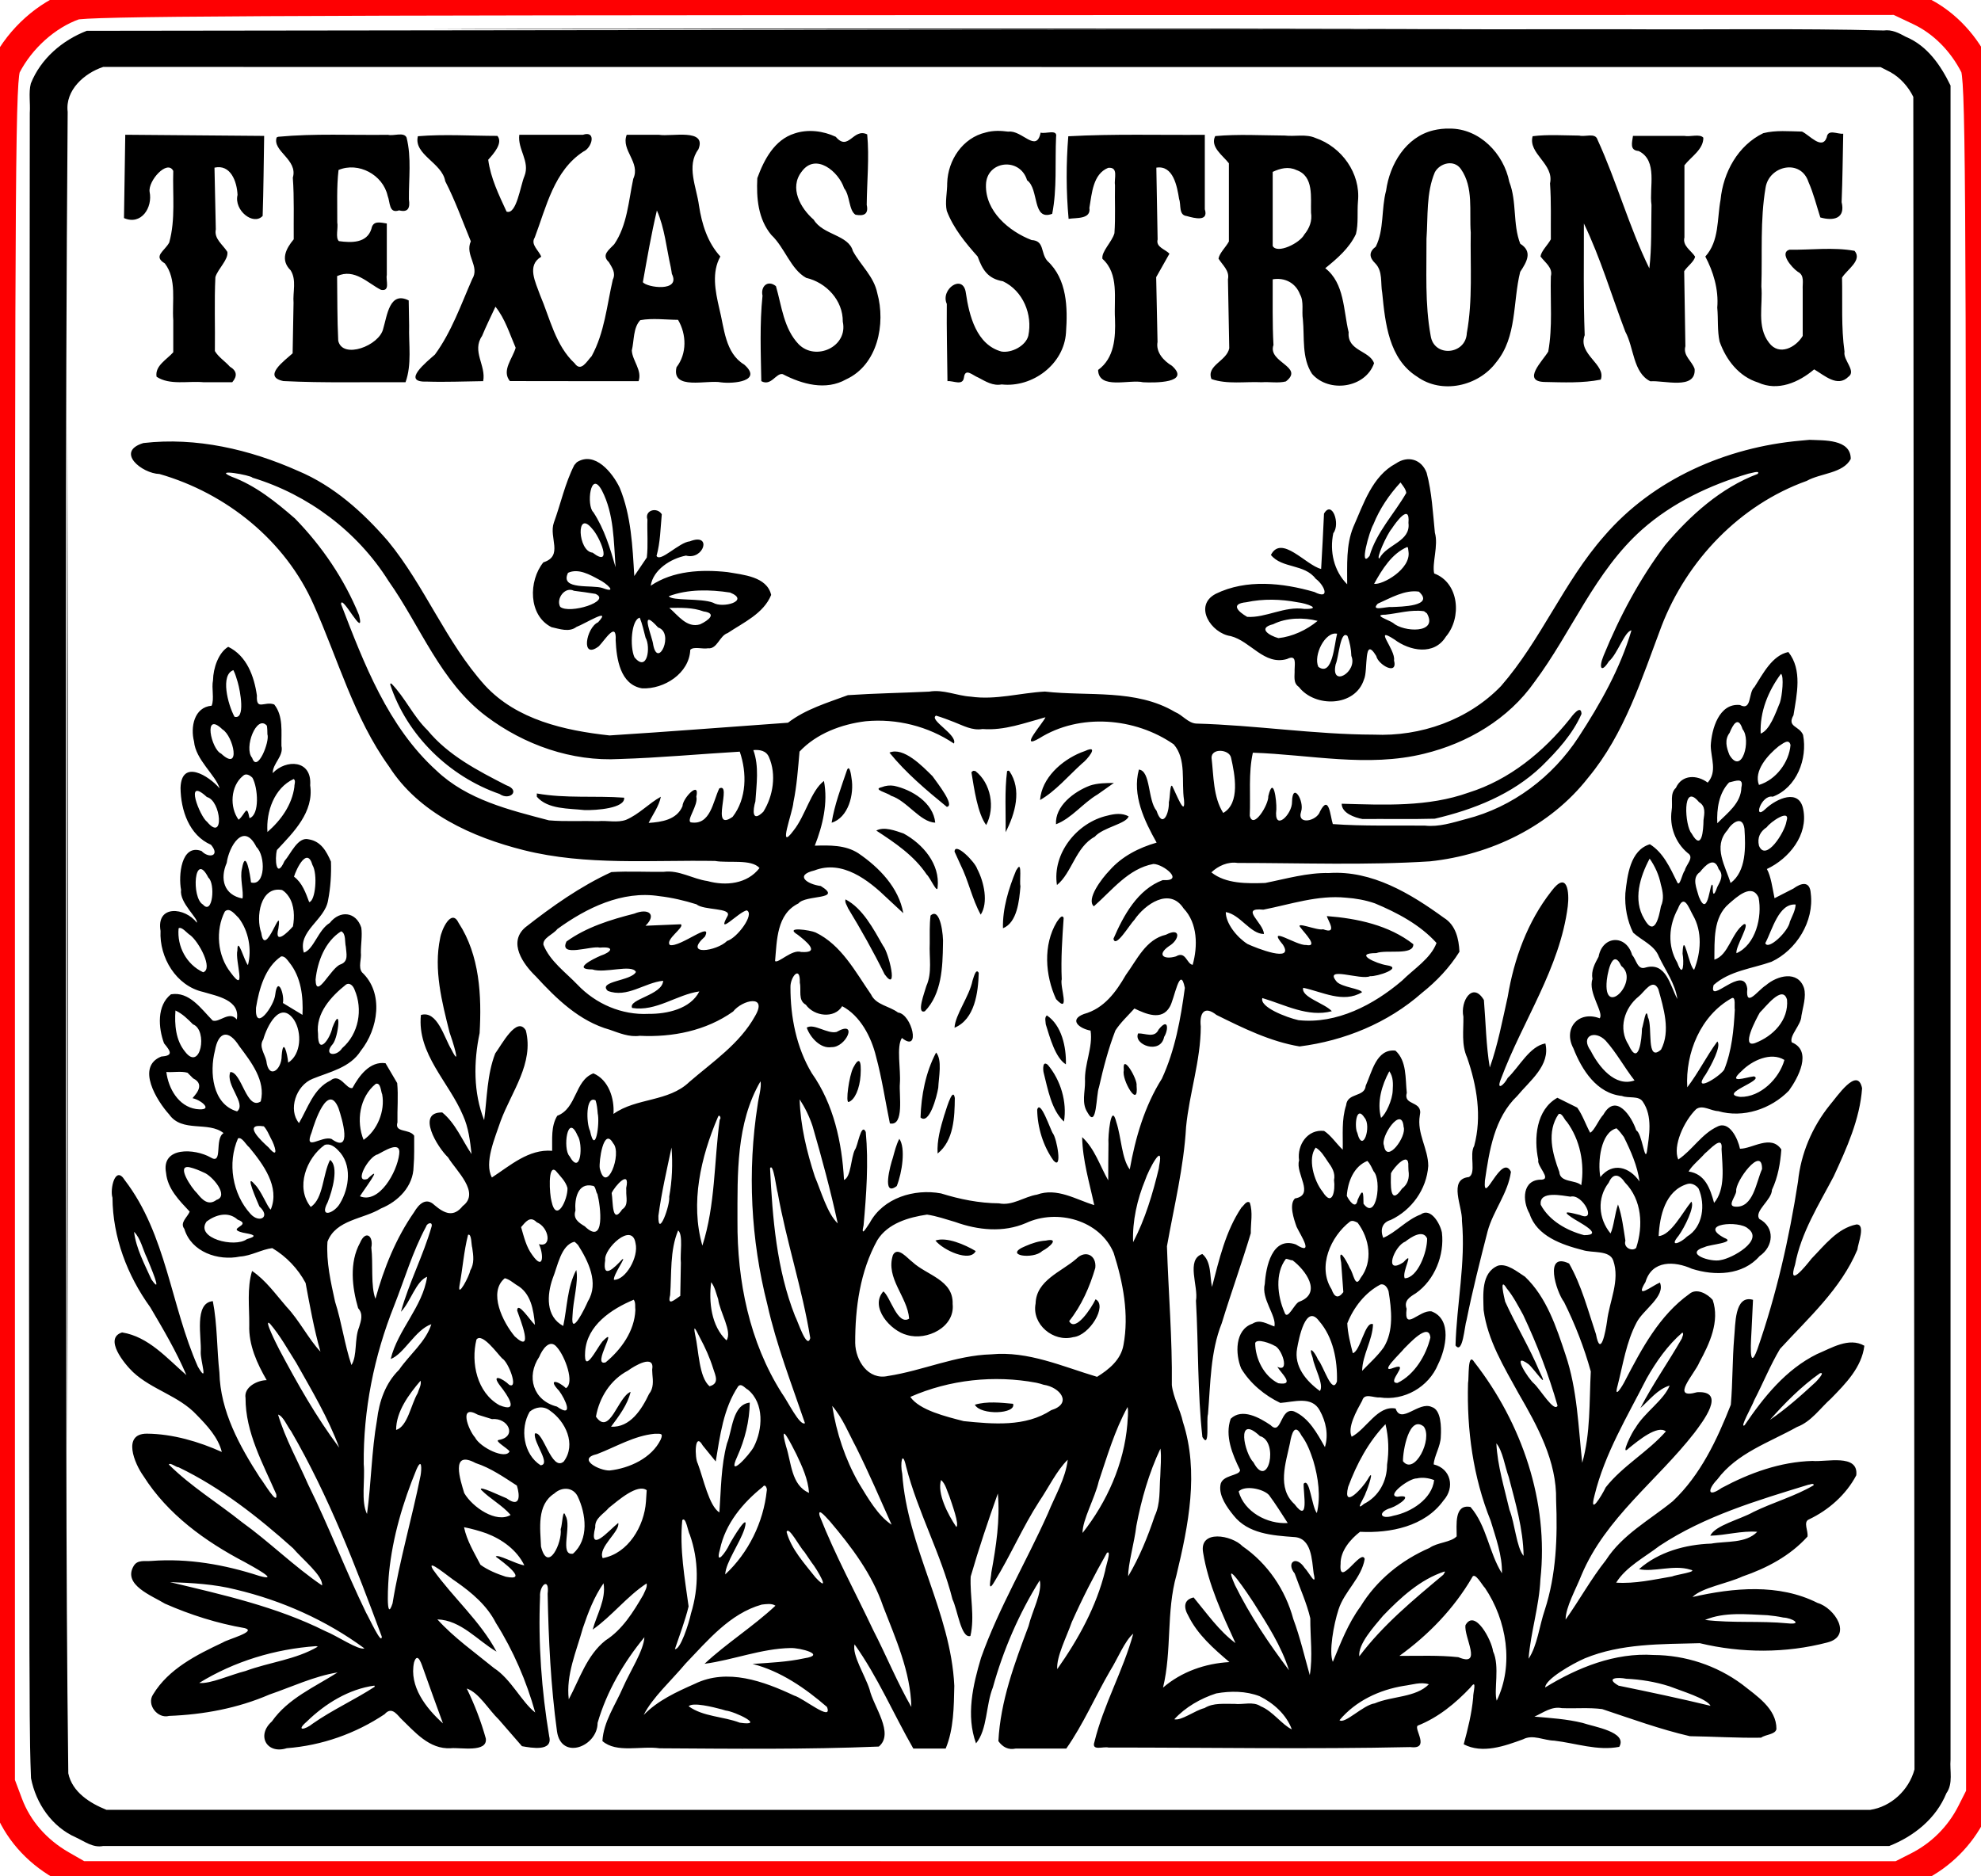
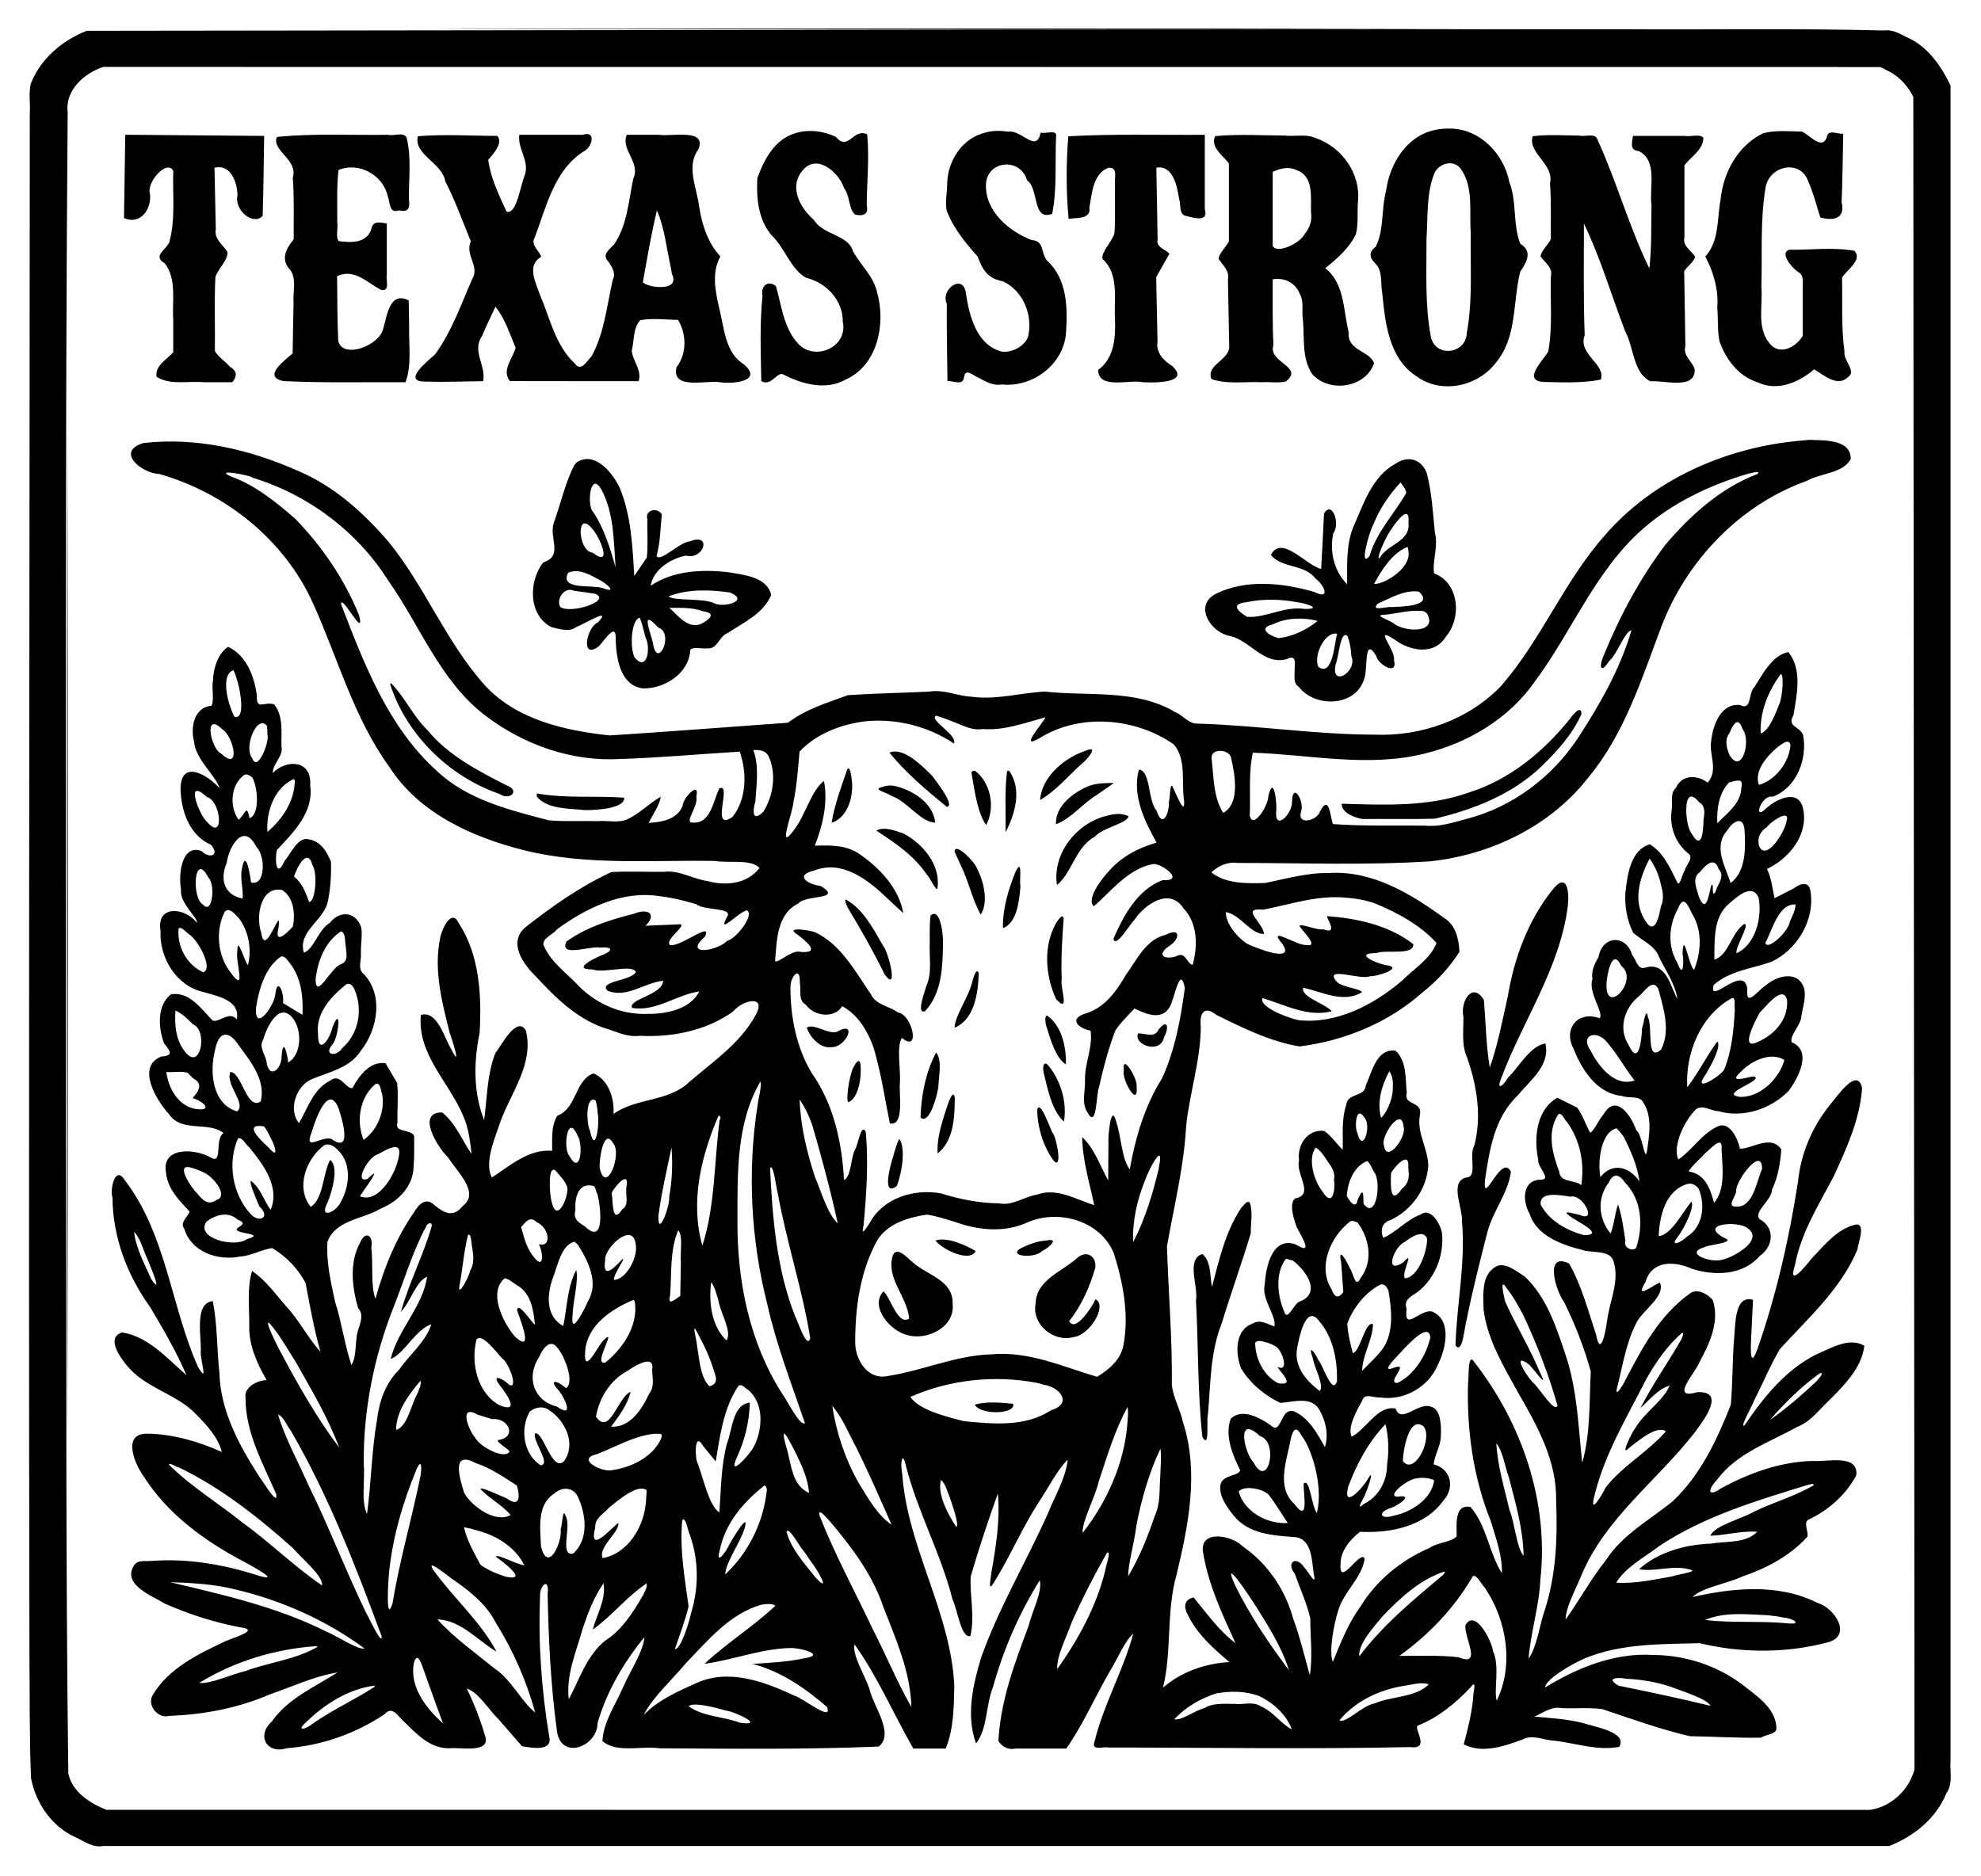
<svg xmlns="http://www.w3.org/2000/svg" xmlns:ns1="https://www.xtool.com/pages/software" version="1.1" preserveAspectRatio="xMinYMin meet" width="66.375mm" height="62.875mm" viewBox="102.716 6.596 66.375 62.875" ns1:version="2.7.22">
  <style />
  <path transform="matrix(0.366,0,0,0.366,103.689,7.553)" stroke="none" fill="#000000" data-view-type="laser" d="M84.78 0.105L5.284 0.206C3.034 1.08 1.076 2.754 0.166 5.025-0.057 5.881 0.133 6.832 0.069 7.724 0.051 54.722-0.055 101.72 0.037 148.717 0.074 152.545 0.024 156.376 0.18 160.201 0.629 162.524 2.097 164.666 4.3 165.634 5.099 166.003 5.85 166.597 6.779 166.416L170.291 166.416C172.559 165.523 174.584 163.896 175.521 161.591 176.167 160.683 175.819 159.543 175.905 158.505L175.905 5.218C175.007 3.366 173.779 1.567 171.801 0.75 171.169 0.405 170.534 0.073 169.791 0.177 161.843-0.029 153.891 0.116 145.942 0.064 125.554 0.062 105.167 0.08 84.78 0.105ZM170.392 3.986C171.303 4.486 172.056 5.345 172.497 6.255L172.606 159.399C172.106 161.285 170.467 162.825 168.537 163.108L7.088 163.104C5.563 162.491 3.954 161.479 3.594 159.76 3.343 139.87 3.437 119.977 3.377 100.085 3.391 69.267 3.295 38.448 3.537 7.631 3.294 5.642 5.064 4.083 6.787 3.514L169.489 3.525 170.392 3.986ZM162.171 37.734C155.39 38.335 148.684 41.247 144.198 46.471 140.504 50.664 138.418 56.002 134.751 60.207 131.754 63.313 127.389 64.843 123.112 64.653 117.67 64.641 112.275 63.783 106.838 63.639 106.1 63.587 105.592 62.852 104.918 62.584 101.313 60.441 96.98 61.163 92.999 60.709 90.736 60.828 88.497 61.502 86.21 61.173 84.924 61.095 83.71 60.488 82.407 60.714 79.927 60.833 77.432 60.87 74.962 61.038 73.076 61.74 71.093 62.318 69.477 63.562 64.032 63.947 58.585 64.383 53.141 64.726 49.044 64.28 44.649 63.3 41.745 60.153 38.164 56.182 36.239 51.045 32.86 46.933 30.565 44.281 27.893 41.874 24.624 40.503 20.219 38.539 15.298 37.392 10.469 37.953 7.861 38.746 10.337 40.743 11.939 40.787 18.066 42.544 23.478 46.895 26.065 52.777 28.292 57.742 29.74 63.119 32.965 67.583 35.688 71.844 40.555 74.04 45.293 75.231 51.023 76.666 56.961 76.117 62.799 76.219 64.034 76.436 66.124 76.02 66.872 76.866 65.748 78.33 63.782 78.525 62.111 78.06 60.752 77.869 59.518 77.033 58.114 77.212 56.517 77.236 54.893 77.143 53.312 77.238 50.468 78.544 47.885 80.375 45.431 82.299 43.823 83.684 45.231 85.67 46.394 86.787 48.284 88.847 50.39 90.898 53.159 91.672 54.054 91.985 54.94 92.364 55.909 92.229 58.902 92.379 61.975 91.768 64.453 90.008 65.312 88.923 67.649 88.415 66.463 90.424 65.067 92.949 62.587 94.608 60.446 96.455 58.537 98.297 55.596 97.889 53.503 99.383 53.599 97.961 53.059 96.258 51.663 95.668 49.932 96.331 50.168 98.859 48.354 99.554 47.768 100.521 47.909 101.68 47.889 102.759 45.739 102.581 44.047 104.114 42.373 105.202 41.641 103.857 42.66 101.57 43.179 100.018 44.169 97.348 46.238 94.744 45.48 91.737 44.659 90.35 43.251 93.08 42.679 93.841 41.924 95.782 41.937 97.911 41.663 99.952 40.667 97.431 40.697 94.6 41.248 91.982 41.445 88.562 41.256 84.846 39.33 81.899 38.666 80.502 37.752 82.531 37.635 83.289 37.03 86.164 37.795 89.128 38.497 91.917 38.735 92.565 39.631 95.402 38.665 93.482 38.009 92.42 37.383 89.873 35.874 90.322 35.506 93.886 38.452 96.476 39.73 99.527 40.236 100.64 40.375 101.859 40.51 103.06 39.644 101.775 39.043 100.241 37.827 99.247 35.41 99.204 37.384 102.444 38.361 103.363 39.088 104.581 41.349 106.582 39.703 107.815 38.876 108.854 38.065 108.535 37.119 107.734 36.357 106.993 35.701 107.607 35.243 108.389 33.579 110.779 32.483 113.519 31.713 116.31 31.262 115.16 31.516 113.121 31.335 111.628 31.549 110.54 30.804 109.985 30.3 111.186 29.306 112.988 29.571 115.268 30.127 117.17 30.611 117.697 30.397 118.308 30.213 118.916 29.767 119.99 30.068 121.523 29.515 122.376 28.882 120.492 28.627 118.481 28.016 116.578 27.622 114.779 27.198 112.936 27.319 111.085 28.086 109.055 30.593 109.031 32.216 108.04 33.801 107.398 35.179 106.006 35.203 104.209 35.287 103.267 35.248 102.322 35.258 101.378 34.803 100.71 33.429 101.139 33.727 100.153 33.701 98.959 33.816 97.728 33.703 96.557L32.634 94.739C31.203 94.534 30.212 95.895 29.609 97.006 29.053 97.185 28.473 95.573 27.589 96.326 26.04 97.06 25.518 98.856 24.713 100.22 23.707 99.02 24.417 96.778 25.971 96.162 27.537 95.525 29.392 95.149 30.369 93.606 31.958 91.608 32.506 88.315 30.479 86.412 30.117 85.927 30.451 85.201 30.378 84.616 30.371 83.857 30.522 83.056 30.416 82.324 29.944 80.876 28.479 80.687 27.527 81.896 26.487 82.505 26.05 84.337 25.16 84.614 24.557 82.644 27.078 81.642 27.372 79.837 27.6 78.68 27.682 77.441 27.639 76.278 27.224 75.327 26.725 74.423 25.609 74.24 24.604 73.971 23.966 75.57 23.384 76.23 22.626 77.942 22.476 76.04 22.694 75.214 24.226 73.578 26.09 71.743 25.738 69.291 25.913 66.931 23.512 66.89 22.309 68.176 22.304 67.267 23.327 66.64 23.106 65.685 23.081 64.408 23.294 62.952 22.446 61.89 21.562 61.557 20.781 62.508 20.86 61.073 20.612 59.316 19.933 57.435 18.234 56.611 17.34 57.147 16.862 58.564 16.842 59.671 16.692 60.396 16.974 61.39 16.716 62.004 15.113 62.14 14.765 63.962 15.103 65.276 15.246 66.957 17.09 68.361 17.448 69.577 16.47 68.421 13.948 66.847 13.869 69.534 13.89 71.566 14.652 73.866 16.657 74.739 17.534 75.78 16.45 76.014 15.79 75.307 13.914 74.62 13.664 77.59 13.919 78.878 13.744 80.042 15.548 81.523 15.354 81.869 14.295 80.465 11.626 80.196 12.038 82.626 11.915 85.056 13.465 87.656 15.935 88.211 17.2 88.595 19.361 88.946 19.018 90.733 18.344 89.896 17.407 91.062 16.807 90.829 15.759 89.763 14.671 88.143 12.992 88.43 11.688 89.454 11.829 91.5 12.36 92.919 12.996 93.689 13.204 94.048 12.1 94.13 9.762 95.076 11.705 98.191 12.83 99.432 14.02 101.121 16.417 100.024 17.808 101.137 16.939 101.674 17.794 104.096 16.61 103.36 15.189 102.549 12.075 102.346 12.545 104.791 12.684 106.247 13.759 107.316 14.707 108.328 14.497 108.852 13.773 109.334 14.218 109.909 14.847 112.028 17.306 112.858 19.31 112.443 20.328 112.381 21.314 111.784 22.266 111.67 23.542 112.42 24.627 113.561 25.318 114.863 25.712 116.968 26.09 119.103 26.677 121.148 25.6 120.012 24.741 118.278 23.571 117.042 22.579 115.901 21.684 114.62 20.418 113.761 19.939 115.345 20.176 117.07 20.16 118.711 20.091 120.546 20.89 122.264 21.756 123.76 20.903 123.766 19.646 124.395 19.82 125.397 19.809 128.55 21.41 131.391 22.632 134.205 22.798 135.387 21.427 133.015 21.142 132.693 19.273 129.795 17.511 126.605 17.428 123.069 17.186 120.893 17.245 118.678 16.825 116.525 15.078 116.684 15.811 119.851 15.718 121.181 15.687 122.02 16.453 124.227 15.454 122.52 12.977 116.937 12.574 110.415 8.766 105.449 7.885 104.018 7.385 106.3 7.638 107.05 7.665 110.675 8.99 114.17 11.1 117.089 12.29 119.107 13.488 121.14 14.406 123.297 12.639 121.771 10.951 119.78 8.518 119.39 6.812 119.927 8.727 122.27 9.525 123.027 11.253 124.64 13.712 125.187 15.345 126.939 16.294 127.91 17.315 128.997 17.648 130.335 15.574 129.398 13.151 128.678 10.794 128.66 8.493 128.65 9.668 131.421 10.466 132.528 12.684 136.047 16.136 138.535 19.77 140.432 20.424 140.798 23.132 142.261 21.061 141.678 17.887 140.647 14.552 140.059 11.207 140.313 10.617 140.366 9.921 140.172 9.573 140.785 8.559 142.506 11.265 143.501 12.437 144.223 14.769 145.252 17.241 146.033 19.753 146.467 20.895 146.783 18.186 147.483 17.745 147.778 15.356 148.901 12.781 150.191 11.367 152.52 10.714 153.468 11.784 154.791 12.819 154.503 15.97 154.385 19.106 153.803 22.011 152.545 24.072 151.839 26.096 150.868 28.247 150.523 26.154 151.86 23.713 152.894 22.232 155.009 20.79 156.288 21.761 158.044 23.596 157.46 26.798 157.215 29.892 156.126 32.557 154.342 33.132 153.689 33.57 154.213 34.01 154.713 35.309 155.958 36.623 157.577 38.609 157.462 39.462 157.373 41.993 157.899 41.816 156.572 41.377 154.994 40.787 153.465 40.07 151.994 41.19 152.371 42.071 153.942 43.013 154.845L45.125 157.276C46.004 157.431 47.975 157.795 47.619 156.378 46.917 152.164 46.605 147.872 46.781 143.603 46.704 142.531 47.662 141.74 47.476 143.319 47.556 147.528 47.765 151.751 48.332 155.922 48.724 158.608 52.048 157.312 52.05 155.139 52.89 152.251 54.435 149.607 56.335 147.295 56.265 148.531 55.009 150.443 54.373 151.895 53.686 153.494 52.582 155.035 52.491 156.807 53.786 157.936 56.018 157.225 57.721 157.469 64.412 157.511 71.108 157.587 77.794 157.31 79.244 156.103 77.302 153.645 76.947 152.078 76.538 150.796 75.334 148.947 75.571 147.95 77.694 150.927 79.137 154.328 80.952 157.494L83.914 157.494C84.659 155.698 84.661 153.667 84.704 151.748 84.387 144.995 80.401 139.064 79.938 132.333 79.735 131.449 79.929 130.033 80.295 131.682 81.365 135.852 83.487 139.661 84.542 143.84 85.008 144.798 85.326 147.44 86.179 147.185 86.595 145.393 86.117 143.536 86.204 141.744 86.944 139.18 87.797 136.651 88.69 134.137 88.905 136.564 88.531 138.977 88.098 141.36 88.061 141.919 87.7 143.369 88.38 142.208 89.846 139.826 90.95 137.23 92.472 134.873 93.322 133.622 94.086 132.018 95.089 131.046 94.89 132.772 93.923 134.354 93.273 135.964 91.296 140.396 88.779 144.597 87.153 149.179 86.401 151.688 85.765 154.485 86.693 157.018 87.743 155.748 87.583 153.51 88.235 151.894 89.19 148.449 90.635 145.117 92.525 142.089 92.794 143.141 91.808 144.975 91.5 146.28 90.223 149.68 88.927 153.149 88.74 156.814 89.135 157.361 89.642 157.636 90.322 157.494L94.956 157.494C96.522 155.26 97.603 152.715 98.976 150.358 99.649 149.295 100.305 147.625 101.088 146.973 100.165 150.366 98.361 153.476 97.532 156.89 97.239 157.749 98.336 157.278 98.815 157.399 108.029 157.397 117.245 157.561 126.457 157.358 128.323 157.595 126.749 155.683 127.125 155.395 129.009 154.649 130.58 153.353 131.96 151.895 132.608 151.025 132.174 152.41 132.204 152.826 132.073 154.28 131.718 155.698 131.339 157.102 133.051 157.997 135.08 157.263 136.775 156.644 137.673 156.169 138.68 156.754 139.626 156.769 141.598 157 143.589 157.723 145.579 157.335 146.366 155.961 143.245 155.501 142.214 155.143 140.771 154.788 139.286 154.697 137.811 154.569 138.624 154.209 139.381 153.605 140.317 153.791 141.546 153.843 142.805 153.721 144.016 153.879 146.672 154.762 149.325 155.734 152.046 156.361 154.216 156.392 156.406 156.535 158.562 156.497 158.969 156.194 159.865 156.217 159.966 155.71 159.986 153.828 158.14 152.663 156.826 151.616 154.486 149.882 151.634 148.943 148.726 148.925 145.171 148.694 141.772 150.074 138.796 151.896 138.804 151.153 141.242 149.746 142.421 149.234 145.748 147.861 149.417 147.938 152.95 147.845 156.767 148.763 160.826 148.775 164.628 147.779 166.987 147.179 165.285 144.606 163.734 144.161 160.191 142.366 156.021 142.766 152.279 143.618 153.133 142.757 155.458 142.386 156.862 141.736 159.087 140.973 161.215 139.847 162.807 138.087 162.908 137.59 162.378 136.735 162.953 136.505 164.745 135.659 166.357 134.228 167.276 132.471 167.503 130.46 164.502 131.279 163.266 131.156 160.318 131.237 157.52 132.253 154.946 133.633 153.616 134.561 153.668 133.765 154.555 132.848 156.346 130.435 159.31 129.467 161.846 128.049 163.162 127.555 163.957 126.343 164.973 125.436 166.304 124.074 167.775 122.588 168.016 120.609 166.6 119.797 164.991 120.829 163.663 121.38 160.818 122.791 158.794 125.318 157.05 127.892 156.552 128.211 157.733 126.156 157.935 125.595 158.738 124.044 159.403 122.396 160.291 120.903 162.881 118.072 165.868 115.417 167.376 111.813 167.434 111.23 168.16 109.465 167.285 109.504 165.545 109.854 164.369 111.413 163.183 112.629 162.567 113.41 160.978 115.359 161.671 113.191 162.223 110.243 163.844 107.706 165.211 105.095 166.391 102.536 167.605 99.876 167.808 97.031 167.39 94.971 165.48 97.85 164.855 98.567 163.236 100.58 162.201 103.011 161.941 105.587 161.134 110.792 159.956 115.961 158.22 120.938 157.375 123.238 157.664 119.844 157.695 119.05L157.822 116.404C156.101 115.909 156.222 118.738 156.099 119.86 155.928 121.903 155.966 123.976 155.792 126.009 154.533 129.212 153.015 132.447 150.482 134.841 148.374 136.563 145.868 137.888 144.356 140.24 142.991 141.962 141.933 143.899 140.666 145.682 140.667 144.541 141.622 142.878 142.124 141.596 144.326 136.367 149.051 132.958 152.447 128.597 153.209 127.581 155.443 124.711 152.713 124.863 150.169 125.581 152.488 123.186 152.913 122.127 153.842 120.419 154.8 118.372 154.131 116.413 153.653 115.858 152.658 115.29 151.991 115.868 149.252 117.828 147.642 120.864 146.124 123.782 145.893 124.263 145.037 125.643 145.435 124.226 145.924 122.305 146.222 120.274 147.151 118.508 147.724 117.336 149.838 116.091 149.299 114.823 148.549 115.137 146.954 116.454 147.98 114.769 148.577 112.754 150.639 112.847 152.229 113.562 154.311 114.229 156.884 114.175 158.421 112.403 159.724 111.513 159.85 109.765 158.4 108.996 157.9 108.275 159.541 107.279 159.557 106.334 160.106 105.173 160.322 103.905 160.416 102.636 159.467 101.23 157.755 102.581 156.63 102.569 156.439 101.653 155.668 99.998 154.582 100.533 153.114 101.204 152.281 102.686 150.98 103.557 150.442 102.31 151.531 99.996 152.619 98.944 153.213 98.513 153.968 99.111 154.635 99.127 156.934 99.789 159.465 98.932 161.103 97.256 161.949 96.092 163.293 93.612 161.368 92.825 161.131 92.207 162.244 91.221 162.25 90.415 162.383 89.607 162.717 88.644 162.491 87.853 161.935 86.216 160.038 86.706 158.999 87.605 158.275 88.045 157.12 89.76 157.3 87.918 156.985 85.582 153.686 89.556 154.218 87.576 155.699 86.267 157.724 86.084 159.511 85.451 161.798 84.384 163.434 81.74 163.109 79.194 163.033 77.991 162.207 78.244 161.522 78.746L159.793 79.631C159.61 78.744 159.459 77.595 159.091 76.957 161.119 76.011 162.895 73.827 162.42 71.491 162.05 69.539 159.959 70.531 159.005 71.42 157.77 72.64 158.562 70.11 159.627 70.337 161.821 69.515 162.829 66.867 162.405 64.677 162.051 63.83 160.906 63.969 161.527 62.876 161.829 60.99 162.361 58.72 161.059 57.089 159.573 57.395 158.734 59.083 157.95 60.3 157.373 60.794 157.735 62.518 156.624 61.939 154.71 61.748 154.029 64.145 153.953 65.668 153.975 66.845 154.559 68.033 153.675 69.047 152.715 68.323 151.321 68.28 150.761 69.529 150.188 70.055 150.497 70.9 150.373 71.589 150.165 73.061 150.704 74.54 151.848 75.496 152.491 75.907 151.675 76.562 151.575 77.098 151.335 77.344 151.107 78.75 150.859 78.118 150.238 76.861 149.604 75.44 148.38 74.69 146.576 75.232 146.313 77.557 146.137 79.173 146.063 80.401 146.304 81.706 146.85 82.785 147.649 83.513 148.811 83.932 149.213 84.996 149.823 86.256 150.708 87.478 150.897 88.861 150.236 87.655 149.883 85.432 147.97 85.983 147.241 86.231 147.145 85.249 146.758 84.833 146.219 82.931 144.042 83.029 143.684 84.99 143.335 85.632 142.987 86.273 143.124 87.028 142.688 88.272 144.211 90.123 143.784 90.626 141.832 89.891 140.414 91.565 141.378 93.374 142.147 95.34 143.516 97.509 145.824 97.737 146.42 97.976 147.36 97.684 147.731 98.258 148.65 99.589 148.321 101.359 148.106 102.854 147.913 103.822 147.661 101.148 147.137 100.892 146.715 99.602 145.266 97.413 144.123 99.45 143.704 99.882 143.291 100.935 142.913 101.102 142.504 100.351 142.217 99.48 141.731 98.805L139.913 97.903C137.968 98.991 137.742 101.622 138.167 103.594 138.017 104.157 139.386 105.329 138.481 105.402 136.674 105.366 136.688 107.346 137.366 108.518 138.025 110.572 140.324 111.361 142.216 111.845 143.075 112.139 144.683 111.823 145.025 112.798 145.669 114.649 144.675 116.521 144.46 118.365 144.328 119.296 143.869 121.788 143.445 119.548 142.71 117.367 142.131 115.089 140.985 113.079 138.66 111.973 139.795 115.651 140.525 116.611 141.536 118.642 142.368 120.786 142.972 122.963 142.824 125.758 142.958 128.614 142.188 131.33 141.826 128.012 141.741 124.633 140.661 121.439 139.817 118.9 138.932 116.181 136.95 114.288 136.249 113.847 135.315 113.042 134.471 113.277 132.909 113.932 133.128 115.95 133.159 117.341 133.526 120.103 135.027 122.556 136.349 124.958 138.086 127.959 139.87 131.183 139.797 134.759 139.934 138.133 139.812 141.562 138.761 144.8 138.26 146.254 138.085 148.064 137.275 149.27 137.469 146.831 138.251 144.454 138.359 141.992 139.138 134.9 136.66 127.695 132.318 122.121 131.671 121.068 131.832 123.631 131.734 124.035 131.612 128.319 132.199 132.641 133.805 136.631 134.275 138.193 134.88 139.824 134.837 141.445 133.645 139.55 133.449 137.09 131.959 135.372 130.444 135.077 130.701 137.051 130.694 138.061 130.174 138.62 128.903 138.614 128.205 139.124 125.621 140.243 123.363 142.073 121.888 144.49 120.757 146.027 120.079 147.811 119.356 149.555 118.98 148.669 119.427 146.132 119.88 144.756 120.414 143.085 121.99 141.875 122.273 140.132 121.974 139.124 119.875 142.88 120.067 140.597 120.039 139.393 120.979 138.313 121.847 137.645 124.619 137.785 127.774 137.16 129.488 134.778 130.56 133.582 130.16 131.859 128.59 131.474 128.626 130.722 129.233 129.792 129.241 128.927 129.292 128.076 129.282 126.468 128.408 126.217 127.227 125.654 125.599 127.851 125.106 126.358 123.453 126.041 122.45 128.223 121.082 128.941 120.67 128.093 121.522 126.582 122.046 125.633 122.248 124.887 123.1 125.402 123.655 125.34 125.875 125.681 128.131 124.394 128.986 122.321 129.705 120.89 130.31 118.195 128.396 117.463 127.276 117.291 125.84 119.392 126.112 117.22 125.838 116.481 126.405 116.143 126.961 115.799 128.68 114.589 129.591 112.303 129.341 110.24 129.186 109.439 128.32 107.91 127.394 108.592 126.122 109.063 125.129 110.245 123.969 110.73 123.68 109.997 123.859 109.322 124.646 109.096 126.574 108.191 127.942 106.286 128.092 104.151 128.092 102.557 127.035 101.184 127.32 99.52 127.636 98.132 125.774 98.673 126.127 97.448 125.983 96.131 126.142 94.542 125.09 93.587 123.336 93.39 122.937 95.558 122.366 96.804 122.275 97.881 120.686 97.404 120.573 98.589 120.143 99.902 120.295 101.3 120.263 102.659 119.684 102.114 119.19 101.348 118.558 100.939 117.042 100.763 116.063 102.224 116.267 103.641 115.9 104.836 117.752 106.8 115.887 107.123 115.33 107.675 115.786 109.002 116.039 109.718 116.413 110.505 117.714 112.44 115.965 111.332 113.793 110.578 113.23 113.388 113.129 114.943 112.777 116.322 114.223 117.86 114.01 118.843 113.333 118.621 112.698 118.146 112 118.589 110.371 119.148 110.419 121.376 110.967 122.692 111.788 124.067 113.139 125.177 114.55 125.844 115.779 125.764 117.429 125.172 118.158 126.533 118.729 127.556 118.978 128.757 118.633 129.892 117.926 128.637 117.172 127.217 115.803 126.618 114.508 126.207 114.69 128.914 113.655 127.875 112.648 127.196 111.045 126.288 110.007 127.295 109.451 128.852 110.163 130.568 110.865 131.989 110.86 132.555 109.14 132.39 109.06 133.418 108.934 134.377 109.666 135.41 110.273 136.151 111.596 137.828 113.822 137.979 115.781 138.124 117.425 138.183 117.435 140.221 117.601 141.452 117.915 142.821 117.171 141.351 116.775 140.95 115.979 139.747 115.059 140.482 115.866 141.463 116.346 142.822 116.969 144.167 117.294 145.565 117.285 147.297 117.532 149.068 117.247 150.769 116.77 149.09 116.363 147.307 115.739 145.637 115.014 142.956 113.39 140.553 111.094 138.971 110.117 137.947 107.098 137.402 107.482 139.556 107.96 142.475 109.225 145.171 110.444 147.837 108.941 146.723 107.818 145.106 106.614 143.657 105.693 143.858 105.689 144.58 106.123 145.326 106.97 147.061 108.445 148.345 109.89 149.575 107.68 149.696 105.5 150.456 103.811 151.913 104.638 148.525 104.09 144.97 105.043 141.604 106.138 137.053 107.123 132.182 105.635 127.596 105.387 126.447 104.753 125.373 104.619 124.212 104.668 119.971 104.305 115.732 104.171 111.5 104.817 107.864 105.714 104.268 105.922 100.567 106.225 97.481 107.259 94.505 107.268 91.382 107.134 90.179 107.568 89.419 108.7 90.316 111.128 91.52 113.628 92.756 116.313 93.204 120.417 92.682 124.396 91.056 127.513 88.302 128.853 87.236 130.041 85.986 130.948 84.532 130.892 83.351 130.607 82.083 129.517 81.419 126.464 79.201 122.938 77.069 119.015 77.324 117.019 77.281 115.101 77.851 113.167 78.234 111.522 78.291 109.554 78.323 108.238 77.264 108.866 76.664 109.755 76.266 110.644 76.401 116.511 76.402 122.389 76.628 128.248 76.255 133.812 75.664 139.254 73.052 142.734 68.592 146.074 64.576 147.637 59.512 149.452 54.708 151.774 48.686 156.617 43.614 162.735 41.42 164.01 40.701 166.067 40.742 166.77 39.409 166.775 37.567 164.291 37.722 162.989 37.659 162.716 37.679 162.444 37.706 162.171 37.734ZM20.461 41.127C25.562 42.678 30.068 46.059 32.907 50.58 35.836 54.729 37.661 59.816 41.843 62.963 45.327 65.591 49.676 67.13 54.067 66.884 57.738 66.773 61.398 66.427 65.064 66.212 65.73 68.15 65.706 70.506 64.413 72.177 62.295 73.677 64.415 68.992 63.189 69.576 62.607 70.772 62.389 72.979 60.585 72.685 60.135 72.504 61.291 71.111 61.087 70.332 61.438 68.794 59.828 70.48 59.823 71.199 59.302 72.452 57.909 72.656 56.722 72.736 57.107 71.946 57.671 71.208 57.84 70.339 56.74 70.944 55.842 71.952 54.647 72.455 53.859 72.742 52.94 72.5 52.099 72.573 50.6 72.532 49.083 72.628 47.595 72.501 43.955 71.542 40.103 70.62 37.295 67.943 32.86 63.922 30.666 58.159 28.565 52.706 28.576 51.667 30.806 56.109 30.21 53.711 28.872 50.422 26.821 47.401 24.345 44.862 22.601 43.347 20.735 41.838 18.545 41.035 16.72 40.253 20.333 40.899 20.461 41.127ZM158.252 40.779C154.866 42.058 152.089 44.562 149.778 47.295 147.448 50.387 145.604 53.847 144.141 57.425 143.656 58.606 143.968 59.009 144.622 57.948 145.431 57.26 146.057 55.204 146.695 55.102 145.668 58.599 143.841 61.827 141.86 64.868 139.486 68.516 135.814 71.297 131.577 72.374 130.332 72.707 129.092 73.124 127.786 72.983 124.977 72.954 122.159 73.045 119.356 72.843 119.116 72.117 119.017 70.063 118.184 71.685 117.899 72.574 116.026 72.977 116.458 71.682 116.765 70.73 115.664 68.911 115.622 70.798 115.655 71.967 113.924 73.627 114.186 71.494 114.218 70.684 113.924 68.314 113.45 70.285 113.498 71.042 112.07 73.393 111.751 72.083 111.837 70.161 111.618 68.184 112.036 66.306 117.254 66.479 122.548 67.677 127.721 66.398 131.699 65.432 135.436 63.225 137.815 59.837 141.227 55.269 143.333 49.723 147.674 45.867 150.438 43.42 153.876 41.794 157.397 40.757 157.516 40.757 158.553 40.397 158.252 40.779ZM19.1 59.839C19.339 60.64 19.825 63.311 18.808 63.014 18.191 61.873 17.498 59.175 18.707 58.748 18.887 59.092 18.986 59.47 19.1 59.839ZM160.286 61.719C159.891 62.672 159.354 64.253 158.523 64.557 158.436 62.558 159.209 60.667 160.382 59.082 160.674 59.278 160.494 61.106 160.286 61.719ZM84.68 63.5C85.527 63.829 86.346 64.298 87.286 64.139 89.281 64.298 91.163 63.574 93.05 63.061 92.824 63.616 90.547 66.115 92.491 64.984 96.185 62.663 101.269 63.088 104.792 65.542 105.979 66.916 105.479 68.959 105.734 70.642 105.87 72.316 104.984 69.975 104.645 69.346 104.438 69.164 104.461 70.435 104.346 70.838 104.387 71.854 103.774 73.311 103.218 71.621 102.404 70.652 102.691 67.961 101.603 67.852 100.97 70.201 102.102 72.534 103.226 74.54 101.602 75.007 100.044 75.798 98.91 77.093 98.182 77.843 96.756 79.74 97.479 80.373 99.138 78.917 100.642 76.912 102.935 76.494 103.851 76.507 105.831 78.103 103.786 77.971 101.483 78.834 100.198 81.201 99.275 83.34 99.448 84.273 100.76 82.039 101.191 81.609 102.15 80.195 104.409 78.593 105.691 80.561 106.989 81.923 107.001 84.03 106.525 85.732 105.972 85.648 105.9 84.425 104.996 84.958 103.903 85.285 103.197 84.831 104.361 84.016 105.349 83.429 105.477 82.246 104.079 82.973 102.229 83.402 101.433 85.26 100.41 86.653 99.497 88.236 98.411 89.729 96.569 90.234 95.162 90.764 96.141 91.563 97.178 91.753 97.415 93.278 96.59 94.837 96.671 96.417 96.686 97.367 96.333 98.38 96.889 99.236 97.765 100.854 97.679 97.588 97.948 96.943 98.344 95.186 98.806 93.411 99.451 91.742 99.937 90.995 100.6 90.389 101.193 89.729 102.219 90.219 103.685 90.88 104.422 89.589 104.849 88.927 105.365 85.626 105.809 87.843 105.432 90.669 104.912 93.547 103.708 96.153 102.125 98.66 101.283 101.564 100.765 104.462 100.029 103.492 99.995 101.52 99.543 100.159 99.052 98.175 98.755 101.489 98.818 102.114 98.794 103.231 98.803 104.348 98.795 105.466 98.033 104.133 97.558 102.559 96.409 101.507 96.444 103.626 97.079 105.686 97.516 107.733 95.823 107.219 94.113 106.105 92.269 106.773 91.089 106.962 90.023 107.822 88.791 107.569 86.981 107.554 85.208 107.197 83.486 106.66 81.045 106.211 78.194 107.062 76.962 109.357 76.609 109.871 76.134 110.713 76.399 109.58 76.653 106.746 76.863 103.871 76.599 101.035 76.174 100.108 75.868 102.357 75.61 102.65 75.218 103.43 75.267 105.148 74.608 105.428 74.42 102.002 73.665 98.495 71.654 95.647 70.244 93.297 69.7 90.491 69.705 87.78 69.673 86.864 70.616 85.69 70.562 87.369 70.717 88.056 70.368 88.979 71.111 89.382 71.87 90.456 73.736 90.68 74.44 89.517 76.089 90.388 77.1 92.323 77.535 94.109 78.082 96.131 78.386 98.209 78.807 100.254 80.149 100.526 79.632 97.602 79.721 96.605 79.82 95.313 79.382 93.222 79.908 92.427 81.671 93.845 80.822 90.233 79.551 90.099 78.756 89.497 77.526 89.411 77.077 88.435 75.641 86.356 74.366 83.906 72.001 82.765 71.547 82.556 69.056 82.173 70.376 82.98 71.085 83.53 72.543 84.686 70.677 84.553 69.849 84.282 68.586 85.624 68.296 85.388 68.468 83.477 68.441 81.081 70.434 80.109 71.093 79.286 74.57 79.805 72.479 78.513 71.227 78.354 70.051 77.527 71.9 77.088 74.46 76.09 76.85 77.976 78.582 79.652L80.036 81.003C79.621 78.658 77.822 76.812 75.925 75.518 74.734 74.742 73.293 74.783 71.933 74.819 72.663 72.961 73.156 70.882 72.77 68.893 71.574 69.802 71.068 72.087 69.991 73.43 68.461 75.496 69.92 71.758 69.973 70.858 70.291 69.324 70.396 67.761 70.535 66.205 72.08 64.553 74.38 63.696 76.588 63.427 79.416 63.159 82.313 63.882 84.669 65.467 85.03 64.671 82.346 63.309 83.03 62.912 83.59 63.078 84.136 63.287 84.68 63.5ZM21.822 64.621C22.059 65.265 20.89 68.216 20.425 66.779 19.637 65.877 20.834 62.763 21.772 63.832 21.814 64.093 21.82 64.357 21.822 64.621ZM156.868 64.157C157.677 65.123 156.814 68.43 155.668 66.516 155.39 65.829 155.198 65.129 155.68 64.487 155.976 63.758 156.458 62.88 156.868 64.157ZM17.706 64.173C18.714 64.78 19.438 68.122 17.584 66.388 16.679 66.008 15.895 62.422 17.706 64.173ZM161.255 65.603C161.131 67.183 159.91 68.799 158.367 69.257 157.866 67.975 159.176 66.514 160.17 65.717 160.466 65.55 161.11 64.933 161.255 65.603ZM67.74 66.72C68.432 68.304 68.124 70.273 67.222 71.713 66.143 72.777 66.266 71.514 66.494 70.765 66.595 69.215 66.852 67.562 66.307 66.068 66.877 66.022 67.485 66.106 67.74 66.72ZM110.041 66.772C110.391 68.312 110.892 70.935 109.322 71.823 108.401 70.373 108.452 68.455 108.254 66.776 108.242 65.855 109.893 65.992 110.041 66.772ZM20.455 68.606C20.96 69.517 21.131 71.994 20.183 72.3 19.919 70.935 19.819 71.916 19.187 72.446 18.347 71.316 18.441 69.357 19.581 68.432 19.862 68.142 20.239 68.387 20.455 68.606ZM24.292 69.427C24.072 71.089 23.062 72.494 21.825 73.568 21.69 71.704 22.453 69.531 24.226 68.716 24.452 68.861 24.274 69.225 24.292 69.427ZM156.758 69.487C156.731 70.928 155.477 71.828 154.553 72.766 154.492 71.453 154.691 70.013 155.632 69.029 156.257 68.891 156.982 68.553 156.758 69.487ZM16.28 70.366C17.586 70.684 17.909 74.562 16.298 72.635 15.646 72.164 14.158 68.398 16.28 70.366ZM152.878 70.83C153.513 71.21 153.376 71.854 153.29 72.48 153.282 73.37 153.15 75.404 152.197 73.692 151.593 73.072 151.292 68.897 152.878 70.83ZM160.876 72.635C160.729 73.571 158.998 76.351 158.369 74.826 158.196 74.089 158.469 73.53 159.086 73.125 159.394 72.659 161.281 71.361 160.892 72.57L160.876 72.635ZM157.039 73.267C157.149 74.919 157.22 77.165 155.768 78.241 155.326 76.75 154.116 74.926 155.478 73.406 155.863 72.735 156.861 71.981 157.039 73.267ZM20.816 74.94C21.674 75.762 21.644 78.565 20.319 78.187 20.253 77.532 19.833 74.996 19.496 76.915 19.276 77.752 19.674 79.071 19.537 79.658 17.854 79.333 17.448 77.888 18.098 76.392 18.285 74.946 19.631 72.564 20.816 74.94ZM25.945 76.588C26.442 77.422 26.215 79.905 25.645 79.988 25.329 79.137 25.012 78.22 24.256 77.658 24.472 76.943 25.457 74.884 25.945 76.588ZM149.387 78.378C149.575 79.049 149.695 79.718 149.391 80.376 149.212 81.348 148.811 83.251 147.863 81.526 146.816 79.775 147.473 77.673 148.36 76.004 148.861 76.719 149.217 77.519 149.387 78.378ZM154.678 76.963C155.171 77.507 154.837 78.058 154.549 78.608 154.232 79.516 154.118 79.36 154.139 78.499 153.883 77.689 153.766 81.71 152.867 79.495 152.677 78.763 152.178 77.766 152.966 77.234 153.424 76.652 154.287 75.735 154.678 76.963ZM16.417 77.747C17.067 78.282 16.82 81.23 15.923 80.212 14.835 79.599 15.128 75.21 16.417 77.747ZM23.773 79.481C24.299 80.26 24.318 81.351 24.16 82.21 23.706 82.744 22.429 83.984 22.827 82.409 23.208 79.786 21.607 85.313 21.263 82.811 20.737 81.38 21.161 78.495 23.165 78.881 23.419 79.024 23.612 79.244 23.773 79.481ZM158.333 79.576C158.68 81.343 158.07 83.885 156.309 84.668 156.179 84.109 157.653 81.836 156.985 82.008 155.828 82.832 155.598 84.844 154.285 85.257 154.311 83.504 154.15 81.378 155.63 80.127 156.299 79.551 157.726 78.192 158.333 79.576ZM61.097 80.188C61.767 80.757 64.311 80.488 63.955 81.24 62.864 83.199 64.959 80.883 65.702 80.744 66.465 81.07 64.818 83.289 63.902 83.544 62.964 84.485 59.846 84.958 61.876 83.144 62.615 81.647 59.629 84.14 58.675 83.918 58.172 83.433 60.074 82.266 59.663 82.016 58.587 82.061 57.511 82.107 56.435 82.152 57.479 81.133 56.733 80.502 55.4 81.045 53.24 81.594 51.024 82.277 49.201 83.594 48.472 85.107 51.477 83.948 52.257 84.155 53.684 84.032 53.309 84.567 52.33 84.893 51.583 85.213 49.72 86.156 51.567 86.151 52.702 86.544 55.179 85.639 55.558 86.382 55.152 87.216 52.03 87.215 52.982 88.115 54.747 88.8 56.346 87.356 58.05 87.19 57.988 88.51 54.817 88.865 55.209 89.679 57.41 90.035 59.284 88.459 61.364 88.165 60.551 89.77 58.406 90.237 56.711 90.22 54.259 90.343 51.884 89.312 50.205 87.546 49.11 86.403 47.688 85.396 47.09 83.897 47.01 83.261 47.995 82.944 48.363 82.454 51.036 80.515 54.305 78.911 57.698 79.441 58.852 79.574 59.989 79.84 61.097 80.188ZM123.207 80.101C125.264 80.96 127.343 82.06 128.848 83.727 128.328 85.146 126.773 86.101 125.692 87.18 123.096 89.394 119.711 91.173 116.21 90.798 115.14 90.558 112.626 89.6 112.906 88.774 114.96 89.381 117.077 90.557 119.265 89.977 118.607 89.247 116.424 88.688 116.643 87.833 118.395 88.194 120.296 89.28 122.03 88.24 121.896 87.911 120.224 87.787 119.725 87.291 118.422 85.767 121.944 87.183 122.771 86.768 123.393 86.827 125.874 85.998 124.282 85.768 123.358 85.623 121.179 84.662 123.336 84.656 124.269 84.308 126.758 84.914 126.727 83.843 124.498 82.095 121.576 81.478 118.805 81.267 118.89 81.647 119.843 82.99 118.469 82.474 117.939 82.628 115.792 81.673 116.424 82.349 116.707 82.755 118.125 84.155 116.901 83.912 116.018 83.986 113.216 82.014 114.788 83.887 115.872 85.601 112.332 84.191 111.542 83.821 110.584 83.215 109.549 81.939 109.557 80.899 110.889 81.126 111.807 82.912 113.05 82.907 113.017 81.881 110.78 80.462 112.996 80.679 115.49 80.189 117.97 79.327 120.555 79.582 121.456 79.644 122.353 79.805 123.207 80.101ZM161.199 81.773C161.069 82.671 159.192 84.444 158.947 83.746 159.588 82.542 160.17 80.083 161.725 80.209 161.698 80.764 161.402 81.269 161.199 81.773ZM152.32 81.18C153.202 82.703 153.059 84.602 152.433 86.182 151.956 85.929 151.454 82.402 151.373 84.703 151.51 85.423 151.46 87.118 150.891 85.532 149.977 83.991 150.102 82.139 150.948 80.592 151.509 79.144 151.926 80.482 152.32 81.18ZM19.198 81.445C20.11 82.638 20.408 84.344 20.04 85.755 19.724 85.439 19.076 83.009 19.074 84.411 18.833 85.341 19.986 88.538 18.452 86.427 17.243 84.895 17.045 82.565 17.926 80.848 18.37 80.404 18.907 81.183 19.198 81.445ZM14.756 83.012C15.57 83.643 16.877 86.107 15.94 86.411 14.415 85.703 13.532 84.042 13.692 82.386 13.984 82.193 14.476 82.861 14.756 83.012ZM29.001 84.076C29.043 84.698 29.273 85.404 28.536 85.684 27.646 85.952 26.26 89.025 26.232 87.075 26.406 85.406 27.11 83.58 28.57 82.661 29.031 82.844 28.891 83.665 29.001 84.076ZM23.819 85.502C24.914 86.862 25.11 88.631 25.033 90.313 24.435 89.95 23.838 89.588 23.241 89.226 23.404 88.433 22.753 86.685 22.539 88.452 22.456 89.467 20.646 92.01 20.778 89.655 21.055 87.966 21.598 85.962 23.081 84.958 23.425 84.923 23.637 85.275 23.819 85.502ZM24.26 90.77C24.999 91.933 24.914 93.941 23.725 94.686 23.648 93.859 23.262 92.314 23.127 94.049 23.137 95.373 21.923 96.273 21.722 94.514 21.575 93.865 21.014 93.211 21.443 92.563 21.761 91.402 22.972 88.902 24.26 90.77ZM145.765 85.833C147.446 87.144 144.281 90.504 144.413 87.451 144.422 86.808 144.905 84.006 145.765 85.833ZM29.801 88.008C30.583 89.818 30.184 92.049 28.666 93.36 28.118 94.205 26.886 94.02 27.811 92.977 28.349 92.294 28.628 89.253 27.771 91.481 27.552 92.53 26.429 94.111 26.456 92.044 26.224 90.174 27.655 88.621 29.006 87.546 29.373 87.302 29.691 87.694 29.801 88.008ZM149.153 87.948C149.636 89.693 150.298 91.79 149.403 93.495 148.008 94.73 148.66 91.358 148.205 90.544 148.037 89.39 147.786 91.266 147.657 91.577 147.64 92.521 147.365 95.122 146.43 93.057 145.467 91.573 146.04 89.688 147.353 88.631 147.831 88.274 148.629 86.872 149.153 87.948ZM160.936 88.92C161.102 90.807 159.659 92.264 158.009 92.895 156.682 93.363 158.095 90.718 158.444 90.102 158.938 89.641 160.531 87.486 160.936 88.92ZM156.156 89.829C156.061 91.687 155.884 93.606 155.179 95.341 154.682 96.048 152.187 97.55 153.501 95.749 153.977 94.968 154.959 93.146 154.555 92.75 153.562 94.097 152.823 95.617 151.804 96.945 151.617 93.813 153.028 90.361 155.875 88.784 156.276 88.587 156.092 89.625 156.156 89.829ZM15.006 91.177C16.4 91.708 15.7 95.573 14.277 93.674 13.423 92.633 13.312 91.206 13.404 89.913 14.032 90.201 14.527 90.691 15.006 91.177ZM19.246 93.175C20.32 94.61 21.688 96.34 21.211 98.238 19.91 99.104 19.475 95.531 18.427 95.545 17.958 96.738 19.936 98.435 19.045 99.15 16.774 98.491 16.518 95.55 17.015 93.596 17.331 91.823 18.255 91.608 19.246 93.175ZM144.321 92.659C145.328 93.773 146.067 95.163 146.976 96.316 145.18 96.953 143.687 95.033 142.965 93.601 141.986 92.258 143.323 91.648 144.321 92.659ZM160.696 94.44C160.241 96.125 158.514 97.864 156.658 97.823 154.526 97.564 158.938 96.309 157.91 95.942 157.13 96.032 155.42 96.679 156.787 95.449 157.719 94.493 159.466 93.676 160.696 94.44ZM124.838 97.236C124.819 98.067 124.22 99.404 123.769 99.741 123.377 98.301 123.837 96.754 124.527 95.477 124.899 95.985 124.875 96.635 124.838 97.236ZM15.023 96.127C16.293 96.746 14.991 97.828 14.973 97.943 15.812 98.125 16.985 99.148 15.293 98.935 13.673 98.684 12.756 97.047 12.57 95.541 13.204 95.593 13.923 95.442 14.508 95.612L15.023 96.127ZM66.7 98.549C65.749 104.626 66.073 110.878 67.59 116.837 68.42 120.554 69.808 124.105 71.032 127.701 70.56 127.99 69.456 125.689 68.914 124.95 65.943 120.267 64.818 114.661 64.853 109.174 64.859 104.867 64.72 100.239 66.964 96.394 67.077 96.93 66.78 97.876 66.7 98.549ZM32.33 97.591C32.608 99.117 31.886 100.887 30.628 101.757 29.931 100.07 30.255 97.825 31.744 96.626 32.204 96.486 32.203 97.338 32.33 97.591ZM52.06 99.341C52.266 100.207 51.844 103.265 51.355 100.933 51 100.218 50.95 97.648 51.864 98.141 51.991 98.528 52.027 98.937 52.06 99.341ZM28.333 98.86C28.67 99.874 29.632 103.085 27.678 101.667 26.742 101.373 25.129 102.904 25.875 101.059 26.122 100.191 27.356 96.444 28.333 98.86ZM71.731 100.506C72.583 103.449 73.384 106.417 74.033 109.409 73.071 108.483 72.536 106.531 71.939 105.124 71.195 102.841 70.616 100.456 70.546 98.047 71.045 98.814 71.445 99.637 71.731 100.506ZM122.266 99.738C122.922 100.507 122.09 103.097 121.598 101.112 121.327 100.642 121.459 98.468 122.266 99.738ZM140.78 100.102C141.993 101.752 142.42 103.915 142.1 105.91 141.552 105.392 140.157 105.695 140.09 104.694 139.459 103.008 138.912 101.014 140.024 99.397 140.339 99.236 140.578 99.967 140.78 100.102ZM63.23 99.902C62.705 103.744 62.839 107.711 61.641 111.442 60.522 107.524 61.495 103.355 63.051 99.7 63.173 99.305 63.416 99.779 63.23 99.902ZM125.836 100.569C126.15 101.43 124.275 104.005 124.039 102.273 123.677 101.502 125.678 98.538 125.836 100.569ZM22.144 101.631C22.505 102.25 22.935 103.649 21.93 102.452 21.305 101.89 19.48 100.212 21.494 100.518 21.787 100.835 21.951 101.25 22.144 101.631ZM50.216 101.368C50.738 102.093 50.535 105.146 49.473 103.243 48.849 102.605 49.28 99.196 50.216 101.368ZM145.997 101.489C146.631 102.769 147.247 104.151 147.431 105.566 146.515 104.23 144.967 103.766 143.847 105.165 143.586 103.765 143.883 101.055 145.329 100.701 145.584 100.935 145.795 101.21 145.997 101.489ZM20.153 102.436C21.421 103.977 22.995 106.068 22.124 108.146 21.786 107.864 21.252 106.382 20.645 105.817 19.684 104.67 20.893 107.399 21.09 107.861 22.156 108.836 21.073 109.427 20.274 108.536 18.617 106.72 18.142 103.873 19.13 101.623 19.495 101.457 19.874 102.234 20.153 102.436ZM53.471 102.067C54.337 103.013 52.828 106.882 52.247 104.356 52.15 103.764 52.595 100.508 53.471 102.067ZM28.29 102.709C29.598 103.98 29.331 106.147 28.464 107.578 27.966 108.466 26.528 108.999 27.333 107.482 27.78 106.391 28.381 104.18 27.558 103.594 26.876 104.917 26.955 107.134 25.79 107.901 24.361 106.125 25.388 103.424 27.057 102.228 27.526 102.047 27.987 102.384 28.29 102.709ZM154.943 102.609C155.017 104.212 155.33 106.27 154.259 107.527 153.893 106.192 153.432 104.872 151.927 104.655 152.214 104.123 152.959 103.534 153.417 103.002 153.822 102.697 155.098 101.197 154.943 102.609ZM33.887 103.064C33.692 104.717 32.045 107.639 30.293 106.924 30.585 106.419 32.57 103.806 30.983 105.334 29.682 105.784 31.089 103.261 31.917 103.089 32.436 102.835 34.069 101.735 33.887 103.064ZM118.899 103.751C119.275 104.261 119.604 104.784 119.466 105.444 119.596 106.346 119.339 107.985 118.414 106.494 117.61 105.501 117.039 103.42 117.791 102.466 118.289 102.759 118.582 103.287 118.899 103.751ZM58.604 106.969C58.714 107.688 57.574 110.864 57.615 108.714 57.897 106.608 58.377 104.535 58.816 102.458 58.932 103.966 58.876 105.479 58.604 106.969ZM103.423 104.387C102.867 106.695 102.175 109.025 101.073 111.129 100.995 109.211 101.445 107.203 102.186 105.414 102.443 104.596 103.921 101.768 103.459 104.122L103.423 104.387ZM126.283 104.568C126.382 105.234 126.239 105.809 125.687 106.23 124.53 107.925 124.658 105.726 124.679 104.824 124.917 104.296 126.355 102.688 126.269 104.178L126.283 104.568ZM158.65 104.432C158.108 105.616 157.858 108.016 156.186 107.872 155.416 107.824 156.264 106.917 156.285 106.449 156.165 105.589 158.674 102.199 158.65 104.432ZM123.091 104.638C123.87 105.474 123.342 109.215 122.165 107.605 122.152 106.666 122.158 106.025 121.625 107.258 121.468 108.211 120.83 107.3 120.636 106.886 120.721 105.609 121.262 104.192 122.516 103.688 122.782 103.95 122.924 104.312 123.091 104.638ZM15.999 104.749C16.729 105.009 18.361 106.875 17.165 107.252 16.423 107.817 15.868 107.264 15.384 106.648 14.891 106.195 13.41 104.008 14.694 104.266 15.147 104.372 15.58 104.55 15.999 104.749ZM68.539 106.619C69.34 111.091 70.793 115.425 71.518 119.909 71.211 121.017 70.369 118.32 70.124 117.888 68.432 113.593 68.061 108.921 67.836 104.354 68.14 103.783 68.439 106.399 68.539 106.619ZM49.292 106.165C49.331 107.213 48.272 109.461 47.827 107.368 47.655 106.785 47.464 103.935 48.218 104.59 48.62 105.078 49.122 105.538 49.292 106.165ZM146.107 105.669C147.659 107.255 147.786 109.632 147.127 111.644 146.811 112.001 145.928 111.663 146.141 110.988 145.959 109.874 145.838 108.741 145.464 107.671 145.168 108.517 145.078 109.705 144.78 110.328 143.669 108.975 143.527 107.085 144.613 105.678 145.021 104.731 145.611 104.922 146.107 105.669ZM54.674 106.418C54.641 107.019 54.913 107.731 54.305 108.12 53.344 109.581 53.474 107.423 53.337 106.624 53.627 105.979 55.058 104.388 54.667 106.166L54.674 106.418ZM152.837 106.212C153.481 107.676 153.257 109.732 151.776 110.617 151.242 111.169 150.062 111.672 151.009 110.537 151.576 109.754 152.509 107.852 152.18 107.413 151.349 108.427 150.303 110.496 149.185 110.568 149.276 108.728 149.783 106.419 151.796 105.802 152.188 105.673 152.604 105.902 152.837 106.212ZM52.033 106.718C52.322 107.811 52.777 111.515 50.874 109.672 50.304 109.332 49.779 108.971 50.021 108.233 49.93 107.172 50.228 105.635 51.615 105.967 51.869 105.969 51.882 106.543 52.033 106.718ZM141.112 106.959C142.209 106.652 143.61 109.344 141.984 108.639 141.254 108.465 140.107 108.115 141.22 108.86 141.759 109.248 144.324 110.475 142.362 110.484 140.795 110.074 139.17 109.17 138.39 107.701 138.21 106.358 140.415 106.88 141.112 106.959ZM19.094 109.06C20.545 109.606 17.929 109.85 19.58 110.254 20.384 110.4 21.113 110.525 19.946 110.846 18.837 111.675 15.167 110.759 16.256 109.231 17.087 108.613 18.235 108.277 19.094 109.06ZM84.78 109.275C86.859 110.026 89.186 110.271 91.264 109.375 94.108 108.048 98.035 109.093 99.295 112.112 100.154 114.808 100.717 117.739 100.189 120.553 99.949 121.895 98.869 122.777 97.775 123.455 94.605 122.514 91.467 121.071 88.082 121.397 84.829 121.489 81.816 122.89 78.636 123.377 76.817 123.788 75.659 121.955 75.632 120.361 75.621 117.148 76.078 113.785 77.659 110.94 78.61 109.404 80.521 108.847 82.207 108.601 83.085 108.731 83.931 109.025 84.78 109.275ZM46.478 109.302C47.608 109.754 47.903 111.65 46.675 111.305 47.103 112.161 47.154 113.839 46.077 112.309 45.51 111.557 45.306 110.632 45.045 109.748 45.448 109.293 45.856 108.666 46.478 109.302ZM36.862 109.659C36.101 112.331 34.784 114.828 34.045 117.501 34.926 116.595 35.428 114.685 36.443 114.293 36.03 117.063 33.766 119.127 33.108 121.822 34.315 121.388 35.366 119.134 36.829 118.636 36.336 120.237 34.826 121.422 33.874 122.809 32.624 124.041 32.054 125.698 31.853 127.409 31.352 130.255 31.332 133.157 30.94 136.015 30.371 134.866 30.774 132.902 30.64 131.455 30.59 126.488 31.584 121.552 33.423 116.943 34.377 114.526 35.111 111.995 36.345 109.705 36.409 109.405 36.935 109.199 36.862 109.659ZM121.627 109.344C122.719 110.783 123.065 112.896 121.893 114.411 121.395 115.422 121.242 113.932 120.921 113.524 120.568 112.725 119.8 111.444 120.118 112.982 120.185 113.888 120.252 114.794 120.319 115.7 119.83 116.348 119.49 116.149 119.241 115.437 117.927 113.372 119.155 110.609 120.924 109.241 121.152 109.09 121.421 109.244 121.627 109.344ZM157.363 109.878C158.859 110.958 155.919 112.605 154.869 112.762 153.991 113 151.402 112.169 153.424 111.563 153.827 111.342 156.344 111.165 155.194 110.734 152.713 109.42 156.567 109.115 157.363 109.878ZM10.8 112.583C11.054 113.217 12.327 116.156 11.199 114.528 10.571 113.129 9.801 111.706 9.614 110.179 10.21 110.751 10.423 111.824 10.8 112.583ZM59.673 113.01L59.618 116.044C59.103 116.386 58.414 117.037 58.69 115.979 58.836 113.999 58.65 111.91 59.421 110.051 59.904 110.434 59.581 112.238 59.673 113.01ZM55.522 111.224C55.829 112.493 54.609 114.601 53.545 114.573 53.45 114.142 54.759 112.351 54.29 112.712 53.612 113.441 52.448 114.637 52.746 112.762 52.594 111.751 55.209 109.215 55.522 111.224ZM127.988 110.783C128.011 112.028 127.108 114.42 125.934 114.43 125.656 113.813 126.903 111.775 125.824 112.96 123.959 114.196 124.977 111.469 125.978 111.082 126.449 110.716 127.599 109.901 127.988 110.783ZM40.572 111.631C40.679 112.352 40.784 113.072 40.388 113.729 40.315 114.216 39.202 116.326 39.407 115.096 39.697 113.553 39.802 111.969 40.19 110.453 40.525 110.295 40.483 111.407 40.572 111.631ZM50.258 111.387C51.194 112.854 52.194 114.866 51.164 116.534 50.924 117.107 49.559 119.914 49.753 117.853 49.788 116.529 50.329 114.707 50.096 113.672 49.261 115.256 49.265 117.101 48.904 118.799 47.286 117.93 47.408 115.956 47.932 114.459 48.396 113.327 48.691 111.387 49.93 111.085L50.081 111.208 50.258 111.387ZM115.668 112.784C116.826 113.65 118.414 115.761 116.311 116.567 115.845 116.677 115.195 118.415 114.925 117.529 114.278 116.051 114.05 113.969 115.057 112.657 115.271 112.649 115.453 112.791 115.668 112.784ZM44.618 115.037C45.956 115.77 46.182 117.326 46.315 118.698 45.881 118.314 44.725 116.486 44.684 117.384 44.977 118.245 46.272 121.431 44.464 119.753 43.375 118.452 42.006 115.7 43.554 114.426 43.958 114.523 44.279 114.812 44.618 115.037ZM124.459 115.621C124.731 117.295 124.952 119.258 124.01 120.764 123.446 121.56 122.707 122.206 122.037 122.909 122.078 121.413 122.984 120.124 123.036 118.64 122.31 118.303 121.892 121.105 121.187 121.292 120.96 120.405 120.72 119.457 120.68 118.558 121.255 117.1 122.319 115.732 123.712 115.005 124.107 114.892 124.366 115.305 124.459 115.621ZM63.087 116.344C63.216 117.476 64.415 119.346 63.848 120.118 62.441 118.793 62.22 116.586 62.445 114.79 62.791 115.229 62.901 115.827 63.087 116.344ZM136.78 117.783C138.046 120.463 139.114 123.249 139.93 126.099 139.624 126.746 138.357 124.628 137.789 124.087 137.249 123.649 135.608 121.077 137.276 122.3 137.819 122.766 139.217 124.874 138.284 122.968 137.362 120.77 136.112 118.727 135.131 116.564 135.043 116.179 134.566 114.212 135.269 115.347 135.877 116.086 136.319 116.948 136.78 117.783ZM55.506 117.345C55.432 119.256 54.214 120.953 52.785 122.13 51.432 122.556 54.101 118.544 52.488 120.221 51.985 120.817 50.759 123.359 50.908 121.152 51.068 118.733 53.331 117.242 55.357 116.396 55.552 116.654 55.465 117.046 55.506 117.345ZM118.102 118.348C119.396 119.837 119.785 121.945 119.735 123.869 119.294 125.187 118.496 122.427 118.01 121.893 117.667 121.102 117.053 120.473 117.516 121.723 117.662 122.627 118.571 124.165 118.176 124.755 116.935 123.861 115.776 122.497 116.087 120.854 116.231 120.034 116.864 116.685 118.102 118.348ZM24.461 122.173C25.88 124.697 27.392 127.221 28.393 129.94 26.291 127.139 24.551 124.051 22.907 120.954 22.675 120.512 21.404 117.978 22.067 118.601 22.998 119.692 23.694 120.966 24.461 122.173ZM62.627 122.684C62.832 123.332 63.23 124.068 62.296 124.319 61.319 123.474 61.317 121.071 60.981 119.602 60.747 118.456 61.128 119.312 61.418 119.874 61.902 120.773 62.322 121.709 62.627 122.684ZM128.288 119.86C127.895 121.497 126.826 123.266 125.28 124.012 124.156 124.062 126.516 122.068 124.946 122.621 123.441 123.234 125.632 121.228 125.883 120.869 126.27 120.506 128.149 118.384 128.288 119.86ZM151.305 119.951C150.083 122.096 148.645 124.117 147.514 126.317 148.352 125.573 149.087 124.587 150.191 124.254 149.665 125.587 147.879 126.726 147.064 128.125 146.775 128.439 145.59 130.856 146.454 129.991 147.321 129.294 149.069 127.838 149.846 128.453 148.182 130.344 145.898 131.596 144.339 133.575 143.948 134.383 142.795 136.253 143.316 134.302 144.247 130.485 146.319 127.082 148.083 123.609 148.956 122.065 150.011 120.559 151.356 119.4 151.523 119.521 151.327 119.808 151.305 119.951ZM43.31 121.768C43.907 122.108 44.828 124.619 43.961 124.19 43.378 123.607 42.208 123.082 43.151 124.309 43.764 125.072 44.971 126.839 43.056 126.051 41.01 124.905 40.431 122.171 40.96 120.041 41.471 119.357 42.926 121.395 43.31 121.768ZM48.335 120.753C49.071 121.575 49.968 124.026 49.149 124.495 48.42 123.793 47.432 123.587 48.528 124.741 49.103 125.51 49.911 127.294 48.326 126.18 46.149 125.632 45.485 123.436 46.711 121.617 46.951 121.016 47.661 119.888 48.335 120.753ZM114.002 120.601C114.679 120.803 115.466 123.143 114.274 122.533 114.595 123.099 115.978 124.292 114.363 124.043 113.049 123.396 112.261 121.8 112.248 120.363 112.394 119.903 113.718 120.421 114.002 120.601ZM57.065 123.21C57.128 123.851 57.186 124.492 56.756 125.028 56.097 126.423 55.032 128.122 53.282 128.021 54.004 127.048 54.805 125.989 55.071 124.831 53.903 125.285 53.159 128.925 51.899 127.102 52.204 125.354 53.228 123.725 54.827 122.887 55.404 122.462 57.309 121.313 57.045 122.808L57.065 123.21ZM163.561 123.934C162.232 125.162 160.865 126.38 159.37 127.398 160.747 125.843 162.24 124.333 163.94 123.134 164.513 122.946 163.596 123.896 163.561 123.934ZM92.879 124.181C94.393 124.399 95.562 125.897 93.572 126.511 91.214 128.064 88.233 127.78 85.562 127.512 83.949 127.093 81.516 126.514 80.677 125.293 84.268 123.713 88.356 123.274 92.214 123.997L92.57 124.084 92.879 124.181ZM35.572 124.964C34.969 125.972 34.657 128.008 33.605 128.318 33.599 126.636 34.783 125.047 35.842 123.811 35.941 124.19 35.677 124.6 35.572 124.964ZM65.81 124.631C67.324 125.879 67.172 128.268 66.347 129.87 65.95 130.615 63.846 132.901 64.833 130.758 65.534 129.199 65.953 127.527 65.98 125.816 64.384 125.992 64.388 128.346 63.894 129.553 63.338 131.618 63.355 133.76 63.198 135.874 62.248 135.27 61.743 132.789 61.225 131.408 60.922 130.883 60.914 128.399 61.674 129.743 62.07 130.231 62.466 130.718 62.863 131.205 63.258 128.849 63.563 126.361 64.912 124.333 65.206 123.989 65.554 124.518 65.81 124.631ZM47.671 126.539C49.111 127.523 50.124 129.633 48.951 131.21 47.83 132.18 47.073 128.345 46.305 128.648 46.152 129.45 47.825 131.473 46.831 131.554 45.253 130.543 44.928 128.193 45.832 126.649 46.354 126.201 47.109 126.1 47.671 126.539ZM75.729 129.926C76.88 132.246 77.918 134.645 78.966 136.996 77.705 136.173 76.775 134.52 75.945 133.163 74.712 130.989 73.911 128.584 73.529 126.117 74.492 127.231 75.037 128.642 75.729 129.926ZM100.546 127.785C100.244 131.418 98.684 134.907 96.444 137.752 96.427 136.56 97.576 134.559 97.923 133.042 98.7 130.735 99.389 128.35 100.568 126.217 100.663 126.728 100.566 127.269 100.546 127.785ZM42.373 127.325C43.891 127.176 44.71 128.947 42.995 129.236 42.578 129.316 43.771 129.972 43.991 130.279 43.626 131.069 41.29 129.922 40.828 129.006 40.216 128.317 39.295 125.902 41.087 126.926 41.515 127.061 41.944 127.194 42.373 127.325ZM23.99 128.431C27.437 134.376 29.912 140.818 32.292 147.245 32.288 148.067 31.149 145.556 30.856 145.057 28.978 141.192 27.456 137.165 25.549 133.311 24.62 131.187 23.461 129.135 22.796 126.912 23.279 127.051 23.634 127.987 23.99 128.431ZM127.679 128.008C128.534 129.136 126.824 132.524 125.778 131.181 125.762 130.234 126.341 126.922 127.679 128.008ZM124.321 131.499C124.321 133.01 123.568 134.41 122.203 135.093 121.302 135.873 122.286 134.469 122.376 134.059 122.568 133.677 123.24 131.622 122.554 132.833 122.132 133.571 120.233 135.694 120.757 133.54 121.531 131.45 122.616 129.404 124.177 127.791 124.469 129.012 124.509 130.255 124.321 131.499ZM117.569 131.14C118.024 132.664 118.263 134.425 117.894 135.931 117.411 135.321 117.241 132.628 116.686 133.246 116.647 134.094 117.219 136.945 115.856 135.123 114.223 133.639 115.052 131.351 115.432 129.525 115.585 128.607 115.886 127.662 116.483 128.823 117.002 129.506 117.304 130.332 117.569 131.14ZM112.683 128.882C114.431 129.364 113.456 133.872 112.095 131.292 111.27 130.471 110.448 126.778 112.683 128.882ZM57.822 129.207C56.992 130.902 54.962 131.829 53.158 132.031 52.221 132.067 50.099 130.963 52.005 130.528 53.736 129.864 55.409 128.842 57.276 128.669 57.792 128.679 58.097 128.571 57.822 129.207ZM70.248 130.546C70.779 131.668 71.319 132.826 71.406 134.082 69.768 133.378 69.788 131.289 69.305 129.827 68.586 127.191 69.832 129.736 70.248 130.546ZM135.461 132.633C136.08 134.994 136.782 137.396 136.822 139.85 136.161 139.065 136.035 136.907 135.524 135.623 135.056 133.617 134.433 131.609 134.326 129.547 134.909 130.232 135.101 131.649 135.461 132.633ZM103.561 132.542C103.461 133.774 103.597 135.051 103.051 136.198 102.416 138.104 101.649 139.984 100.624 141.714 100.594 140.674 101.201 138.571 101.369 137.106 101.828 134.677 102.522 132.259 103.576 130.026 103.678 130.857 103.581 131.707 103.561 132.542ZM40.885 131.352C42.262 131.799 43.454 132.635 44.659 133.412 44.951 134.345 44.971 135.495 43.72 134.579 43.26 134.408 41.038 133.318 41.398 133.81 42.229 134.65 43.324 135.212 44.086 136.102 42.777 136.884 40.602 135.408 39.84 134.099 39.501 132.968 38.526 130.087 40.885 131.352ZM13.687 131.736C17.56 133.6 20.982 136.298 24.172 139.153 24.995 140.131 26.935 141.678 26.825 142.557 24.243 140.803 22.015 138.574 19.477 136.751 17.268 134.984 14.812 133.492 12.804 131.493 12.882 131.251 13.513 131.766 13.687 131.736ZM35.845 132.482C35.058 136.402 33.92 140.251 33.277 144.204 32.631 146.176 32.879 142.12 32.958 141.378 33.285 138.128 34.227 134.946 35.469 131.934 35.982 130.773 35.94 131.95 35.845 132.482ZM128.632 132.91C128.435 134.641 126.525 135.855 124.904 136.173 123.627 136.57 123.468 135.813 124.676 135.461 125.434 135.196 126.827 134.17 125.28 134.437 124.178 134.371 126.345 132.729 127.047 132.756 127.572 132.635 128.134 132.721 128.632 132.91ZM84.251 134.389C84.479 135.069 85.196 137.027 84.887 137.201 84.108 136.043 83.112 134.125 83.491 132.899 83.914 133.278 84.028 133.888 84.251 134.389ZM163.374 133.385C161.65 134.4 159.668 134.945 157.865 135.827 156.665 136.509 154.356 137.049 153.909 138.004 155.347 137.965 156.759 137.533 158.211 137.645 157.158 138.73 155.384 138.479 153.993 138.727 151.638 138.808 149.179 139.484 147.39 141.065 148.722 141.362 150.562 140.634 152.071 141.109 152.943 141.279 150.679 141.587 150.416 141.734 148.729 142.023 147.009 142.417 145.295 142.302 146.189 140.856 147.904 139.977 149.256 138.938 153.391 136.2 158.212 134.773 162.912 133.329 162.95 133.364 163.404 133.126 163.374 133.385ZM50.218 134.387C50.992 135.994 51.287 138.349 49.794 139.65 48.524 139.852 49.704 137.101 49.114 136.183 48.854 135.344 48.823 137.056 48.669 137.404 48.828 138.611 47.5 141.498 46.869 139 46.804 137.35 46.455 135.173 48.091 134.135 48.746 133.528 49.775 133.525 50.218 134.387ZM67.535 133.886C67.232 136.774 65.861 139.57 63.732 141.549 63.78 140.43 65.05 138.743 65.498 137.368 66.008 135.591 64.379 138.304 64.113 138.808 63.79 139.527 62.79 140.849 63.252 139.252 63.739 136.906 65.338 134.994 67.166 133.533 67.421 133.182 67.597 133.74 67.535 133.886ZM113.51 134.276C114.125 135.103 114.667 135.98 115.228 136.843 113.352 136.957 111.251 135.826 110.735 133.953 111.282 133.358 112.977 133.7 113.51 134.276ZM56.476 134.888C56.321 137.129 54.85 139.634 52.515 140.055 52.052 139.06 54.136 137.608 53.938 136.833 53.062 137.545 51.206 139.707 51.835 137.231 51.774 136.397 52.614 136.013 53.081 135.449 53.92 134.783 55.688 133.211 56.544 133.835L56.476 134.888ZM73.302 136.67C75.289 139.019 77.19 141.525 78.188 144.471 79.335 147.437 80.702 150.466 80.772 153.685 79.473 151.427 78.479 148.976 77.282 146.65 75.639 143.169 73.786 139.775 72.378 136.189 72.137 135.254 73.175 136.568 73.302 136.67ZM60.486 137.896C61.315 140.225 61.328 142.76 60.6 145.116 60.411 146.027 59.629 148.465 59.126 148.386 59.557 147.095 60.062 145.789 60.38 144.477 60.022 141.864 59.546 139.225 59.799 136.584 60.12 136.179 60.341 137.693 60.486 137.896ZM41.874 137.788C43.309 138.337 44.657 139.307 45.342 140.715 44.592 140.622 42.848 139.627 42.729 139.924 43.374 140.391 45.839 142.218 43.634 141.755 42.837 141.498 41.989 141.148 41.326 140.664 40.754 139.551 40.076 138.464 39.821 137.224 40.518 137.362 41.203 137.552 41.874 137.788ZM71.639 140.452C72.148 141.074 73.493 143.418 71.998 141.826 70.992 140.544 69.786 139.254 69.351 137.664 69.517 137.041 70.578 139.097 70.972 139.473 71.197 139.798 71.419 140.124 71.639 140.452ZM98.517 141.204C97.718 144.479 96.057 147.485 94.128 150.22 94.036 149.086 94.989 147.262 95.457 145.918 96.421 143.753 97.504 141.63 98.676 139.572 99.143 139.243 98.507 140.991 98.517 141.204ZM39.104 142.218C40.55 143.234 41.924 144.389 42.739 145.993 44.335 148.527 45.534 151.312 46.338 154.191 45.114 153.254 44.119 151.12 42.569 150.127 40.806 148.682 38.92 147.363 37.382 145.665 39.545 145.738 41.05 147.595 42.796 148.619 41.302 145.812 38.813 143.674 36.975 141.094 36.296 139.955 38.482 141.834 39.104 142.218ZM112.09 144.115C113.332 146.087 114.644 148.095 115.343 150.323 113.5 147.872 111.764 145.294 110.404 142.537 109.101 139.614 111.738 143.562 112.09 144.115ZM129.471 141.578C126.733 143.872 123.937 146.176 121.779 149.05 121.655 147.929 123.103 146.352 123.952 145.336 125.551 143.673 127.365 142 129.589 141.278L129.62 141.329 129.471 141.578ZM133.284 142.784C135.276 145.739 135.952 149.835 134.36 153.11 134.07 152.195 134.665 149.96 134.026 148.59 133.894 147.571 132.364 144.658 131.502 146.188 131.33 147.27 133.113 150.079 130.85 149.127 129.057 148.931 127.251 149.015 125.451 149.007 128.114 147.084 130.436 144.685 132.097 141.841 132.335 141.217 133.055 142.586 133.284 142.784ZM18.935 142.936C23.156 143.938 27.21 145.75 30.706 148.323 30.155 148.511 28.208 147.174 27.12 146.739 22.644 144.5 17.738 143.41 12.903 142.254 14.928 142.325 16.961 142.434 18.935 142.936ZM56.228 143.423C55.313 144.993 54.325 146.6 52.767 147.596 51.057 148.96 50.407 151.118 49.411 152.983 49.138 150.746 50.116 148.573 50.701 146.457 51.185 145.029 51.727 143.601 52.593 142.357 52.843 143.834 51.966 145.237 51.6 146.6 53.374 145.353 54.721 143.565 56.536 142.372 56.618 142.734 56.36 143.097 56.228 143.423ZM68.331 144.412C66.299 146.314 63.82 147.876 61.838 149.733 64.474 149.38 67.034 148.337 69.715 148.288 70.578 148.259 73.055 148.907 70.972 149.229 69.415 149.568 67.819 149.633 66.234 149.745 68.804 150.397 71.07 151.972 73.05 153.686 73.602 155.129 70.872 152.862 70.038 152.64 67.259 151.332 63.924 150.11 60.949 151.565 59.277 152.306 57.553 153.091 56.268 154.419 57.041 152.848 58.849 151.219 60.101 149.712 62.125 147.607 64.15 145.133 67.072 144.311 67.47 144.267 67.986 144.176 68.331 144.412ZM160.602 145.498C161.409 145.53 162.437 146.177 160.992 146.027 158.479 145.782 155.924 146.021 153.429 145.715 155.207 144.965 157.253 145.203 159.145 145.283 159.634 145.33 160.122 145.394 160.602 145.498ZM26.436 148.162C24.425 149.351 21.989 149.586 19.808 150.394 18.495 150.715 16.57 151.603 15.579 151.483 18.801 149.501 22.514 148.379 26.281 148.115L26.436 148.162ZM36.119 150.276C36.696 151.919 37.298 153.552 37.893 155.189 36.34 153.798 34.773 151.787 35.248 149.592 35.591 148.521 35.981 149.911 36.119 150.276ZM150.142 151.783C151.283 152.228 153.583 152.912 153.935 153.579 151.143 152.907 148.332 152.31 145.518 151.735 144.236 150.997 145.491 150.952 146.221 151.102 147.55 151.16 148.872 151.382 150.142 151.783ZM128.149 151.608C126.948 152.83 124.773 152.678 123.191 153.354 122.118 153.505 120.457 155.283 119.966 154.896 121.451 153.125 123.617 152.114 125.868 151.749 126.607 151.654 127.415 151.366 128.149 151.608ZM31.648 151.83C29.815 153.028 27.786 153.939 25.981 155.203 25.271 155.785 24.378 155.928 25.42 155.029 27.104 153.386 29.266 152.046 31.619 151.729L31.648 151.83ZM112.649 152.698C113.929 153.327 115.102 154.382 115.604 155.736 114.693 155.306 113.864 154.072 112.755 153.623 112.058 153.148 111.142 153.495 110.343 153.4 109.411 153.424 108.445 153.275 107.608 153.786 106.711 154.007 105.483 154.973 104.844 154.81 105.862 153.702 107.255 152.902 108.681 152.444 109.985 152.208 111.4 152.218 112.649 152.698ZM63.768 154.01C64.611 154.092 67.508 155.489 65.063 155.123 63.542 154.54 61.706 154.584 60.383 153.62 60.765 153.223 62.619 153.694 63.415 153.904L63.768 154.01ZM8.751 13.538L8.692 17.353C10.275 18.047 11.333 16.385 11.038 14.955 10.882 13.944 12.661 11.954 13.203 13.037 13.132 15.221 13.423 17.464 12.834 19.589 12.422 20.375 11.313 20.837 12.429 21.501 13.554 22.976 13.075 24.988 13.203 26.715L13.203 29.64C12.619 30.305 11.506 30.875 11.674 31.881 12.873 32.682 14.574 32.25 15.99 32.385L18.603 32.385C19.085 31.822 19.034 31.342 18.383 30.956 17.952 30.469 17.32 30.067 17.013 29.528 17.044 27.275 16.951 24.992 17.059 22.757 17.308 21.969 18.261 21.167 18.156 20.451 17.746 19.782 16.919 19.259 17.098 18.383 17.058 16.501 17.018 14.619 16.977 12.737 18.459 12.4 19.037 14.023 19.088 15.234 18.747 16.645 20.531 18.076 21.386 17.157 21.467 14.715 21.482 12.272 21.524 9.829L8.809 9.724 8.751 13.538ZM22.667 9.97C22.253 11.23 24.639 11.987 24.148 13.652 24.285 15.53 24.212 17.415 24.231 19.297 23.513 20.156 22.985 21.187 23.946 22.134 24.511 23.028 24.135 24.119 24.214 25.114L24.13 29.738C23.399 30.405 21.324 31.88 23.289 32.278 27.011 32.465 30.741 32.356 34.466 32.385 35.059 30.742 34.746 28.929 34.796 27.211L34.757 24.895C32.999 24.007 32.782 26.298 32.425 27.474 32.085 29.048 28.691 30.315 28.305 28.581 28.208 26.611 28.228 24.637 28.202 22.665 29.813 21.928 31.018 23.327 32.222 23.925 33.093 24.089 32.646 23.079 32.752 22.561L32.752 17.849C32.155 17.763 31.493 17.548 31.343 18.338 30.929 19.671 29.492 19.62 28.368 19.464 28.029 19.161 28.315 18.276 28.217 17.749 28.227 16.149 28.149 14.541 28.333 12.95 30.15 12.183 32.395 13.382 32.828 15.313 33.071 15.914 32.93 16.973 33.881 16.646 34.723 16.867 34.892 16.401 34.775 15.644 34.755 13.758 35.026 11.814 34.56 9.976 34.305 9.443 33.392 9.863 32.862 9.729 29.509 9.776 26.142 9.594 22.802 9.909L22.667 9.97ZM33.061 60.053C34.572 64.7 38.469 68.494 43.073 70.085 44.003 70.74 45.041 69.756 43.681 69.282 41.069 67.942 38.38 66.558 36.479 64.248 35.174 62.983 34.431 61.267 33.176 59.979L33.091 59.968 33.061 60.053ZM35.596 9.858C35.186 11.546 37.82 12.287 38.1 13.975 39.014 15.751 39.683 17.636 40.442 19.479 39.875 20.763 41.303 21.759 40.566 22.949 39.539 25.293 38.676 27.775 37.156 29.852 36.416 30.507 34.023 32.414 36.411 32.326 38.132 32.383 39.853 32.306 41.573 32.285 41.86 30.859 40.508 29.546 41.472 28.149 41.845 27.24 42.287 26.361 42.698 25.468 43.584 26.569 43.993 27.948 44.549 29.228 44.271 30.216 43.236 31.32 44.019 32.278 47.94 32.294 51.876 32.28 55.803 32.285 56.143 31.286 55.231 30.412 55.181 29.48 55.404 28.557 55.294 27.398 55.957 26.7 57.097 26.496 58.262 26.666 59.413 26.671 60.196 27.994 60.242 29.765 59.272 31.012 58.785 33.163 62.081 32.141 63.358 32.397 64.506 32.543 67.196 32.287 65.469 30.766 63.709 29.711 63.645 27.399 63.184 25.61 62.82 24.023 62.478 22.324 63.287 20.871 62.111 19.588 61.594 17.918 61.329 16.198 61.111 14.529 60.145 12.572 61.277 11.058 62.073 9.106 58.809 9.919 57.677 9.729L54.713 9.729C54.165 11.148 56.008 12.242 55.314 13.759 54.883 15.778 54.766 18 53.573 19.748 53.094 20.269 52.368 20.721 53.079 21.386 53.38 21.893 53.742 22.391 53.441 22.989 52.896 25.348 52.685 27.849 51.504 29.996 51.071 30.445 50.534 31.497 49.95 30.653 48.188 29.014 47.69 26.522 46.775 24.385 46.387 23.259 45.524 21.693 46.889 20.893 46.674 20.308 45.881 19.78 46.295 19.133 47.358 16.317 48.056 13.018 50.747 11.265 51.557 10.914 51.962 9.301 50.696 9.729L44.882 9.729C44.707 11.053 45.884 12.163 45.354 13.505 44.982 14.374 44.626 17.09 43.716 16.761 43.014 15.241 42.256 13.689 42.036 12.012 42.542 11.45 43.412 10.471 42.877 9.828 40.451 9.825 38.014 9.659 35.596 9.858ZM58.848 22.461C59.696 24.161 56.548 23.718 56.193 23.223 56.586 21.029 56.962 18.825 57.477 16.658 58.186 18.243 58.357 20.137 58.751 21.866L58.81 22.206 58.848 22.461ZM49.917 39.971C49.069 41.632 48.681 43.491 48.046 45.238 47.561 46.6 48.952 48.287 47.084 48.877 45.716 50.566 45.693 53.738 47.828 54.812 48.571 54.97 49.435 55.307 50.114 54.791 50.898 54.5 53.407 52.923 52.095 54.363 50.996 54.853 50.467 57.855 52.163 56.56 52.715 55.998 53.805 54.191 53.703 56.016 53.779 57.692 54.105 60.073 56.125 60.415 58.138 60.504 60.439 59.048 60.533 56.888 60.834 56.556 61.66 56.839 62.165 56.745 63.004 56.836 63.204 55.6 63.955 55.352 65.403 54.385 67.246 53.566 67.939 51.86 67.55 50.171 65.361 50.017 63.935 49.769 61.55 49.513 58.958 49.636 56.911 51.018 57.132 49.548 58.754 48.523 60.14 48.259 61.773 48.7 62.567 46.135 60.492 46.954 59.507 47.042 57.781 48.914 57.445 48.288 57.791 47.047 57.805 45.749 57.925 44.473 57.492 43.779 56.328 44.102 56.611 44.96 56.573 46.112 56.685 47.31 56.554 48.434 56.172 48.999 55.79 49.564 55.408 50.129 55.246 47.409 55.123 44.595 54.074 42.049 53.421 40.683 51.8 38.65 50.143 39.714L49.917 39.971ZM52.453 42.314C53.56 44.469 53.521 46.963 53.695 49.327 53.196 47.577 52.666 45.824 51.66 44.285 51.011 43.706 51.38 40.298 52.453 42.314ZM51.561 45.811C52.215 46.483 53.507 49.455 51.593 47.989 50.227 47.883 50.051 43.931 51.561 45.811ZM52.18 50.459C52.833 50.767 53.968 51.778 52.515 51.233 51.593 50.896 48.549 51.463 49.342 49.836 50.285 49.396 51.359 50.013 52.18 50.459ZM51.849 51.762C53.382 52.427 49.467 53.649 48.625 52.949 48.221 52.225 49.054 51.059 49.885 51.481 50.542 51.563 51.197 51.652 51.849 51.762ZM64.179 51.643C66.048 52.4 63.489 53.124 62.622 52.572 61.516 52.142 58.849 52.421 58.564 51.979 60.317 51.315 62.352 51.361 64.179 51.643ZM61.75 53.371C63.012 53.541 62.21 54.194 61.432 54.553 60.222 54.918 59.421 53.739 58.615 53.046 59.669 53.038 60.745 52.995 61.75 53.371ZM56.44 55.773C56.931 56.617 56.607 59.019 55.42 57.562 54.977 56.56 55.144 54.117 55.908 53.944 56.149 54.532 56.276 55.161 56.44 55.773ZM57.59 54.841C59.103 55.334 57.571 58.665 57.142 56.434 57.082 55.755 55.918 53.125 57.32 54.556L57.59 54.841ZM46.486 70.338C47.495 71.504 49.399 71.398 50.85 71.561 51.928 71.591 54.591 71.397 54.48 70.425 51.82 70.23 49.127 70.51 46.486 70.039L46.486 70.338ZM70.093 9.602C68.239 10.175 67.284 12.012 66.67 13.697 66.579 15.513 66.737 17.43 67.949 18.894 69.201 20.076 69.719 22.034 71.141 22.826 72.988 23.255 74.519 24.89 74.495 26.841 74.993 29.121 72.04 30.482 70.467 28.918 69.081 27.476 68.904 25.404 68.376 23.587 67.615 22.977 66.957 23.622 67.146 24.461 66.88 27.061 66.989 29.677 67.036 32.285 67.942 32.787 68.39 31.504 68.996 31.644 70.77 32.567 72.936 33.177 74.801 32.121 77.691 30.797 78.439 27.041 77.651 24.216 77.343 22.7 76.126 21.672 75.42 20.372 75.017 18.876 72.684 18.918 71.835 17.503 70.617 16.45 69.576 14.581 70.73 13.103 72.011 11.329 74.126 13.105 74.617 14.622 75.162 15.284 75.037 16.642 75.658 17.047 76.432 17.191 76.874 16.993 76.686 16.145 76.706 13.996 76.933 11.817 76.73 9.691 75.45 9.063 75.021 11.302 73.853 9.911 72.701 9.371 71.314 9.195 70.093 9.602ZM71.194 91.481C71.508 92.381 72.457 93.43 73.452 93.268 74.812 93.321 75.941 90.714 73.926 91.876 73.07 92.08 71.854 91.062 71.194 91.481ZM74.889 67.873C74.349 69.464 73.742 71.058 73.473 72.718 74.998 72.258 75.561 70.116 75.291 68.616 75.276 68.517 75.142 67.338 74.889 67.873ZM74.979 80.554C76.175 82.522 77.302 84.528 78.321 86.595 79.632 88.397 78.688 84.568 78.188 83.993 77.301 82.445 76.329 80.565 74.745 79.738 74.654 80.013 74.893 80.309 74.979 80.554ZM75.454 95.147C75.069 95.89 74.732 98.389 75.029 98.29 75.589 98.104 76.043 97.085 76.123 95.84 76.215 94.394 75.973 94.143 75.454 95.147M77.562 73.437C79.269 74.552 81.017 75.724 82.178 77.461 82.476 77.708 83.154 79.277 83.176 78.645 83.415 76.504 81.832 74.674 80.061 73.705 79.318 73.454 78.278 73.044 77.562 73.437ZM79.087 112.299C78.393 114.437 80.417 116.098 80.57 118.13 79.5 118.794 78.831 116.069 78.209 115.632 76.927 117.055 78.857 119.253 80.383 119.628 82.188 120.165 84.784 118.918 84.552 116.781 84.63 114.577 82.163 114.149 80.871 112.94 80.438 112.634 79.528 111.467 79.087 112.299ZM78.064 69.462C77.149 69.666 78.618 69.983 78.898 70.244 80.382 70.71 81.576 72.67 82.958 72.71 82.783 70.896 80.834 69.692 79.181 69.337 78.806 69.275 78.416 69.318 78.064 69.462ZM79.074 103.415C78.848 104.067 78.039 107.039 79.435 105.988 79.935 104.739 80.259 102.494 79.671 101.66 79.381 102.209 79.241 102.821 79.074 103.415ZM78.765 66.298C80.28 68.164 82.155 69.747 84.019 71.266 84.798 71.161 83.158 69.095 82.71 68.458 81.781 67.534 80.057 65.754 78.765 66.298ZM83.038 93.76C82.082 95.566 81.675 97.675 81.613 99.707 82.402 100.41 83.103 97.813 83.235 96.985 83.277 96.013 83.617 94.433 83.038 93.76ZM82.456 83.762C82.392 85.071 82.698 86.436 82.144 87.671 81.989 88.234 81.201 90.273 82.009 89.981 83.557 88.388 83.637 85.938 83.667 83.835 83.725 83.119 83.434 80.384 82.529 81.219 82.425 82.062 82.461 82.915 82.456 83.762ZM82.976 110.975C83.684 111.865 86.153 112.997 86.663 111.94 85.678 111.349 83.987 110.618 82.976 110.975ZM83.785 99.493C83.443 100.634 83.103 101.806 83.176 103.009 84.661 101.825 84.734 99.671 84.751 97.923 84.552 96.717 83.834 99.442 83.785 99.493ZM87.586 9.515C85.472 10.002 84.114 12.049 84.054 14.15 84.062 14.988 83.837 15.882 84.015 16.692 84.624 18.291 85.719 19.613 86.843 20.877 87.285 22.098 87.775 22.903 89.161 23.141 91.001 24.02 91.888 26.184 91.479 28.133 91.242 29.056 89.953 29.726 89.02 29.574 86.727 28.948 86.065 26.281 85.764 24.22 85.524 22.385 83.4 23.865 84.018 25.217 83.993 27.573 84.057 29.929 84.078 32.285 84.611 32.227 85.478 32.747 85.587 31.954 85.701 31.027 86.401 31.772 86.905 31.959 87.581 32.319 88.242 32.738 89.04 32.586 91.861 32.898 94.748 30.737 94.929 27.844 95.092 25.557 95.034 22.947 93.219 21.27 92.584 20.533 92.982 19.431 91.779 19.366 89.698 18.561 87.534 16.727 87.602 14.31 87.65 12.086 90.723 11.741 91.367 13.893 92.485 14.678 91.807 17.661 93.667 16.963 94.119 14.657 93.915 12.266 94.021 9.921 94.173 9.177 93.064 9.673 92.607 9.529 92.214 11.444 90.905 9.268 89.643 9.439 88.962 9.347 88.253 9.324 87.586 9.515ZM86.374 87.17C86.088 88.612 84.782 90.298 84.724 91.49 86.592 90.72 86.891 88.239 86.941 86.469 86.671 85.949 86.437 87.041 86.374 87.17ZM85.262 76.544C86.006 78.023 86.326 79.698 87.123 81.135 87.835 80.042 87.433 78.142 86.797 76.942 86.625 76.341 84.76 74.43 84.727 75.365L85.262 76.544ZM86.271 68.094C86.526 69.641 86.835 71.86 87.622 72.93 88.468 71.356 88.059 69.085 86.628 67.982L86.427 67.964 86.271 68.094ZM86.585 126.009C87.11 126.997 90.4 126.87 90.084 125.924 88.942 125.819 87.689 125.68 86.585 126.009ZM90.358 77.096C89.676 78.75 89.112 80.587 89.159 82.381 90.456 81.868 90.654 79.851 90.758 78.548 90.658 78.178 90.903 76.348 90.527 76.844L90.358 77.096ZM89.536 67.995C89.297 69.846 89.431 71.724 89.4 73.587 90.277 71.894 90.915 69.682 89.739 67.983L89.633 67.949 89.536 67.995ZM91.232 111.48C89.071 112.361 91.969 112.73 92.75 111.936 93.414 111.604 94.392 110.702 93.082 110.981 92.44 111.019 91.817 111.223 91.232 111.48ZM92.292 98.994C92.317 100.616 92.834 102.322 93.785 103.65 94.629 104.594 94.089 101.632 93.736 101.176 93.518 100.884 92.574 97.988 92.292 98.994ZM95.873 112.65C94.507 113.842 92.202 114.614 92.147 116.74 91.773 118.647 93.778 120.31 95.588 119.822 97.083 119.688 98.759 116.924 97.635 116.355 97.264 117.154 95.767 119.421 95.219 118.354 96.346 116.94 97.108 115.207 97.612 113.479 97.74 112.322 96.704 111.799 95.873 112.65ZM96.293 66.29C94.507 67.024 92.707 68.627 92.554 70.64 93.959 69.842 95.146 68.426 96.39 67.303 96.856 66.967 98.065 65.505 96.662 66.154L96.293 66.29ZM92.88 95.591C93.267 97.112 93.597 99.04 94.742 100.082 95.043 98.29 94.439 96.285 93.267 94.891 92.768 94.456 92.82 95.336 92.88 95.591ZM93.078 91.18C93.462 92.41 93.955 94.249 94.92 94.844 94.962 93.26 94.539 91.273 93.176 90.361 92.939 90.557 93.071 90.924 93.078 91.18ZM94.084 81.809C92.817 83.916 93.024 86.696 94.018 88.867 95.36 90.324 94.346 87.714 94.539 87.048 94.456 85.178 94.587 83.302 94.715 81.446 94.566 81.009 94.175 81.703 94.084 81.809ZM97.111 69.322C95.661 69.875 93.91 71.193 94.014 72.86 95.45 72.313 96.476 70.918 97.823 70.128L99.314 69.076C98.574 69.088 97.821 69.082 97.111 69.322ZM98.715 72.07C95.934 72.698 93.655 75.54 94.101 78.423 95.467 77.326 95.813 74.938 97.561 74.002 98.321 73.137 100.427 72.834 100.666 72.139 100.065 71.8 99.348 71.902 98.715 72.07ZM95.139 9.863C94.935 12.37 94.939 14.92 95.168 17.425 95.859 17.308 97.237 17.483 97.071 16.415 97.299 15.102 97.392 13.324 98.787 12.754 99.775 12.653 99.313 13.736 99.414 14.328 99.382 15.796 99.469 17.291 99.363 18.741 99.135 19.548 98.158 20.412 98.264 21.085 99.812 22.469 99.305 24.734 99.414 26.578 99.475 28.296 99.361 30.177 97.869 31.259 97.914 33.102 100.757 32.095 101.989 32.387 103.042 32.443 106.383 32.465 104.631 30.882 103.869 30.425 103.14 29.643 103.309 28.694 103.268 26.718 103.227 24.741 103.185 22.765L104.4 20.613C104.001 20.198 103.142 20.02 103.317 19.311 103.278 17.119 103.239 14.928 103.2 12.737 104.753 12.487 105.102 14.463 105.284 15.607 105.485 16.154 105.218 17.085 105.985 17.168 106.71 17.374 108.002 17.704 107.637 16.546L107.637 9.729C103.472 9.763 99.297 9.634 95.139 9.863ZM100.218 95.424C100.016 96.245 101.608 99.013 101.391 96.795 101.498 96.223 100.089 93.802 100.218 95.292L100.218 95.392 100.218 95.424ZM103.411 91.651C103.035 92.473 102.214 91.991 101.533 92.009 101.058 93.039 103.583 93.991 103.913 92.331 104.323 91.675 104.323 90.511 103.411 91.651ZM110.994 107.95C109.532 110.123 108.95 112.723 108.294 115.225 108.079 114.214 108.255 112.921 107.411 112.209 105.877 112.72 107.076 115.194 106.827 116.49 107.06 120.645 106.963 124.831 107.415 128.966 108.125 130.146 107.755 127.388 107.927 126.875 108.164 124.074 108.134 121.194 109.19 118.541 110.031 115.786 111.018 113.064 111.846 110.311 111.828 109.376 112.061 108.392 111.749 107.496 111.445 107.281 111.178 107.818 110.994 107.95ZM125.134 39.823C122.955 40.98 122.169 43.533 121.228 45.649 120.552 47.314 120.681 49.128 120.669 50.886 119.452 49.67 119.048 47.875 119.4 46.207 120.067 45.365 119.285 43.143 118.549 44.414 118.463 46.104 118.393 47.795 118.286 49.483 116.89 49.142 114.659 46.307 113.688 48.2 114.707 49.456 116.748 48.997 117.791 50.381 118.567 50.945 119.189 52.358 117.669 51.591 114.769 50.751 111.439 50.388 108.643 51.757 106.563 52.84 108.21 55.38 110.013 55.631 111.849 56.107 113.069 58.332 115.158 57.73 116.04 57.29 115.872 58.093 115.857 58.715 115.881 59.276 115.694 59.913 116.244 60.283 117.719 62.195 121.407 62.121 122.208 59.601 122.602 58.78 122.143 55.497 123.332 57.452 123.503 58.258 125.333 59.295 124.958 57.848 125.129 56.881 122.984 54.634 124.985 55.933 126.386 56.992 128.631 57.435 129.706 55.68 131.17 53.969 130.942 50.756 128.635 49.894 128.421 48.965 129.039 47.332 128.699 46.163 128.515 44.33 128.422 42.454 127.945 40.677 127.472 39.429 126.225 39.073 125.134 39.823ZM126.082 42.519C124.982 44.438 123.353 46.107 122.717 48.29 121.72 49.519 122.705 46.005 123.066 45.409 123.637 43.976 124.512 42.692 125.552 41.561 125.761 41.859 126.029 42.143 126.082 42.519ZM126.28 45.267C126.5 46.981 124.296 47.223 123.627 48.504 123.246 48.661 124.304 46.303 124.752 45.793 125.083 45.279 126.445 43.376 126.28 45.267ZM126.283 47.894C126.527 49.497 123.875 50.976 123.136 50.841 123.859 49.536 124.764 48.058 126.173 47.47L126.239 47.545 126.283 47.894ZM127.235 51.559C128.709 52.901 125.595 52.935 124.705 52.97 124.277 52.91 122.765 53.408 123.471 52.661 124.622 52.152 125.956 51.363 127.235 51.559ZM116.145 52.536C116.929 52.626 118.463 53.162 116.763 53.143 114.941 52.862 113.213 53.983 111.514 53.868 110.677 53.385 109.946 52.673 111.437 52.529 112.979 52.197 114.6 52.242 116.145 52.536ZM127.973 53.552C129.032 55.436 125.815 55.274 124.861 54.418 124.468 54.147 122.949 53.673 124.171 53.67 125.346 53.55 126.531 53.18 127.706 53.353L127.973 53.552ZM117.964 54.237C116.973 55.069 115.647 55.682 114.376 55.816 113.564 55.595 112.414 54.907 113.898 54.541 115.122 53.931 116.681 53.911 117.964 54.237ZM121.052 57.447C121.665 58.906 119.12 60.412 119.618 58.21 119.9 57.582 120.042 55.017 120.702 55.623 120.917 56.205 121.031 56.827 121.052 57.447ZM119.748 55.412C119.492 56.342 119.339 59.387 118.031 58.446 117.551 57.4 118.652 55.179 119.748 55.412ZM108.589 9.846C108.097 10.834 109.288 11.621 109.842 12.337L109.842 19.497C109.562 20.02 108.98 20.546 108.891 21.067 109.266 21.67 109.924 22.179 109.755 22.962 109.794 25.067 109.834 27.172 109.874 29.277 109.639 30.456 107.753 30.847 108.246 32.094 109.698 32.598 111.314 32.313 112.843 32.385 113.57 32.333 114.389 32.488 115.06 32.311 116.793 30.961 113.36 30.58 113.923 28.977 113.812 26.974 113.864 24.967 113.852 22.962 114.944 22.773 115.949 23.28 116.35 24.337 116.733 25.008 116.491 25.872 116.614 26.622 116.775 28.292 116.493 30.159 117.454 31.618 118.999 33.396 122.345 32.916 123.131 30.645 122.731 29.472 120.658 29.538 120.804 27.809 120.319 25.811 120.435 23.321 118.664 21.945 119.757 21.057 120.855 20.12 121.471 18.817 121.712 17.87 121.574 16.808 121.659 15.82 121.912 13.251 120.165 10.835 117.768 10.019 116.9 9.633 115.886 9.902 114.955 9.797 112.834 9.785 110.7 9.655 108.589 9.846ZM116.014 12.952C117.653 13.51 117.316 15.472 117.361 16.847 117.479 17.605 117.228 18.272 116.746 18.858 116.333 19.663 114.247 20.665 113.852 19.907L113.852 13.125C114.535 12.802 115.289 12.608 116.014 12.952ZM141.05 63.219C138.64 66.229 135.523 68.789 131.797 69.957 128.062 71.294 124.064 71.084 120.168 70.98 120.169 71.84 121.354 72.251 122.072 72.379 124.275 72.36 126.488 72.412 128.685 72.35 132.251 71.516 135.776 70.129 138.463 67.559 139.892 66.155 141.318 64.606 142.122 62.755 142.089 61.808 141.207 63.001 141.05 63.219ZM128.555 9.32C126.038 9.932 124.567 12.419 124.232 14.846 123.779 16.524 124.068 18.39 123.291 19.965 122.639 20.456 122.68 20.96 123.245 21.504 123.949 22.229 123.708 23.294 123.879 24.211 124.15 26.964 124.483 30.241 127.065 31.87 129.343 33.517 132.684 32.752 134.316 30.555 136.234 28.23 135.822 25.025 136.508 22.28 137.122 21.35 137.665 20.418 136.514 19.704 135.813 17.897 136.224 15.866 135.512 14.04 135.006 11.453 132.788 9.146 130.048 9.159 129.546 9.147 129.043 9.203 128.555 9.32ZM131.079 12.863C132.261 14.539 131.836 16.745 131.982 18.675 131.93 21.741 132.174 24.85 131.623 27.882 131.535 29.877 128.612 30.14 128.313 28.127 127.776 25.209 127.946 22.208 127.93 19.252 128.075 17.222 127.889 15.055 128.698 13.151 129.168 12.302 130.46 11.971 131.079 12.863ZM139.354 79.003C137.173 81.79 135.942 85.192 135.366 88.659 134.88 90.823 134.457 93.083 133.725 95.134 133.383 93.094 133.358 91.013 133.187 88.953 132.149 87.213 131.005 89.074 131.309 90.484 131.33 91.739 131.115 93.038 131.649 94.22 132.544 96.809 133.02 99.619 132.296 102.317 131.826 103.09 132.521 104.849 131.796 105.165 129.887 105.365 131.25 107.908 131.176 109.17 131.53 112.989 130.694 116.78 130.588 120.584 131.255 121.456 131.411 118.795 131.6 118.255 132.148 115.527 132.835 112.825 133.526 110.131 134.039 108.238 135.398 106.639 135.662 104.681 134.801 102.898 133.093 107.947 133.278 105.498 133.68 102.752 134.133 99.749 136.24 97.734 137.377 96.348 139.295 94.945 138.814 92.928 137.369 93.188 136.45 95.042 135.366 96.087 135.02 96.759 134.268 97.334 134.769 96.123 136.735 90.856 140.141 86.053 140.865 80.374 141.023 79.12 140.837 77.019 139.354 79.003ZM137.649 9.857C137.199 11.456 139.642 12.387 139.239 14.179 139.361 15.882 139.298 17.591 139.315 19.297 139.038 19.818 138.444 20.354 138.368 20.865 138.783 21.437 139.523 21.891 139.315 22.692 139.257 24.986 139.487 27.311 139.077 29.577 138.591 30.405 136.59 32.327 138.775 32.362 140.476 32.397 142.213 32.479 143.886 32.145 144.4 30.743 141.747 29.84 142.414 28.074 142.282 24.667 142.35 21.257 142.34 17.849 143.874 21.035 144.873 24.453 146.132 27.754 146.93 29.216 146.835 31.519 148.427 32.299 149.667 32.192 152.61 33.123 152.479 31.174 152.232 30.426 151.394 29.965 151.632 29.088L151.522 22.218C151.801 21.772 152.456 21.326 152.519 20.88 152.151 20.31 151.349 19.898 151.545 19.122L151.545 12.519C152.16 11.725 153.286 11.073 153.276 9.995 152.963 9.618 152.078 9.933 151.54 9.829L146.833 9.829C146.756 10.437 146.501 11.149 147.353 11.212 149.141 12.09 148.302 14.55 148.529 16.149 148.489 18.085 148.558 20.034 148.332 21.959 146.475 18.163 145.353 14.026 143.588 10.178 143.386 9.504 142.463 9.945 141.919 9.8 140.497 9.79 139.063 9.682 137.649 9.857ZM158.763 9.579C156.441 10.703 155.096 13.168 154.852 15.672 154.522 17.432 154.748 19.451 153.456 20.876 154.165 22.207 154.692 23.869 154.55 25.553 154.646 26.582 154.544 27.658 154.762 28.659 155.358 30.338 156.526 31.86 158.289 32.41 160.092 33.243 162.02 32.395 163.42 31.206 164.349 31.745 165.554 32.884 166.55 31.888 167.314 31.366 166.049 30.355 166.199 29.586 165.883 27.343 166.026 25.068 165.972 22.81 166.42 22.069 167.859 21.215 167.118 20.354 165.161 19.998 163.139 20.282 161.154 20.25 160.214 20.527 161.363 21.888 161.92 22.269 162.575 22.597 162.334 23.309 162.372 23.902L162.372 28.144C161.741 29.204 160.209 30.007 159.29 28.77 158.141 27.303 158.743 25.329 158.587 23.611 158.684 20.602 158.463 17.55 158.972 14.572 159.287 12.547 162.2 11.889 162.905 14.062 163.366 15.103 163.636 16.215 163.984 17.296 165.165 17.629 166.303 17.425 165.934 15.89 166.02 13.804 166.035 11.716 166.081 9.629 165.548 9.687 164.681 9.167 164.573 9.96 164.146 11.167 162.993 9.746 162.308 9.433 161.126 9.412 159.924 9.289 158.763 9.579ZM3.478 83.211C3.485 98.901 3.468 114.592 3.505 130.282 3.571 98.878 3.571 67.473 3.505 36.069 3.468 51.783 3.485 67.497 3.478 83.211ZM45.834 0.055C75.275 0.078 104.716 0.102 134.157 0.031 101.64-0.01 69.123-0.01 36.606 0.031 39.682 0.055 42.758 0.048 45.834 0.055Z" fill-rule="evenodd" />
-   <path transform="matrix(1,0,0,1,-50.408,-9.07)" stroke="#fe0002" fill="none" vector-effect="non-scaling-stroke" data-view-type="laser" d="M219.296 17.878C218.876 17.05 218.217 16.39 217.447 16.026L216.687 15.666 186.374 15.672C161.985 15.676 155.974 15.708 155.612 15.838 154.679 16.171 153.814 16.946 153.331 17.878 153.141 18.247 153.124 20.508 153.124 46.843L153.124 75.407 153.39 76.115C153.711 76.973 154.335 77.691 155.181 78.177L155.812 78.539 186.285 78.54 216.758 78.541 217.374 78.228C218.159 77.831 218.79 77.2 219.187 76.416L219.499 75.799 219.499 47.039C219.499 20.742 219.482 18.244 219.296 17.878Z" fill-rule="nonzero" />
</svg>